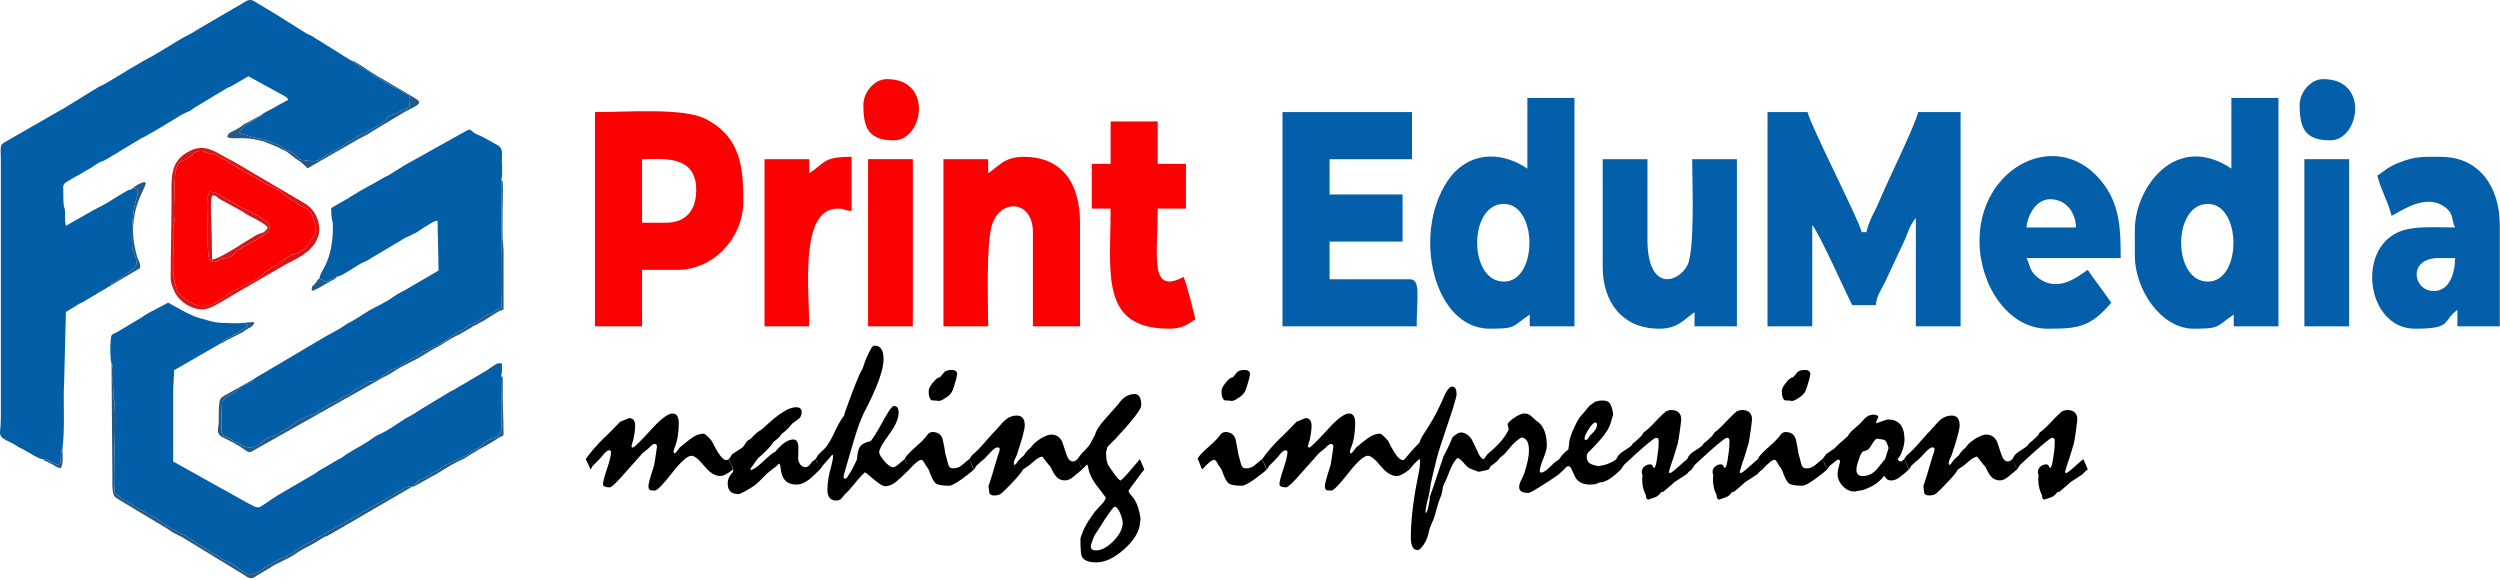
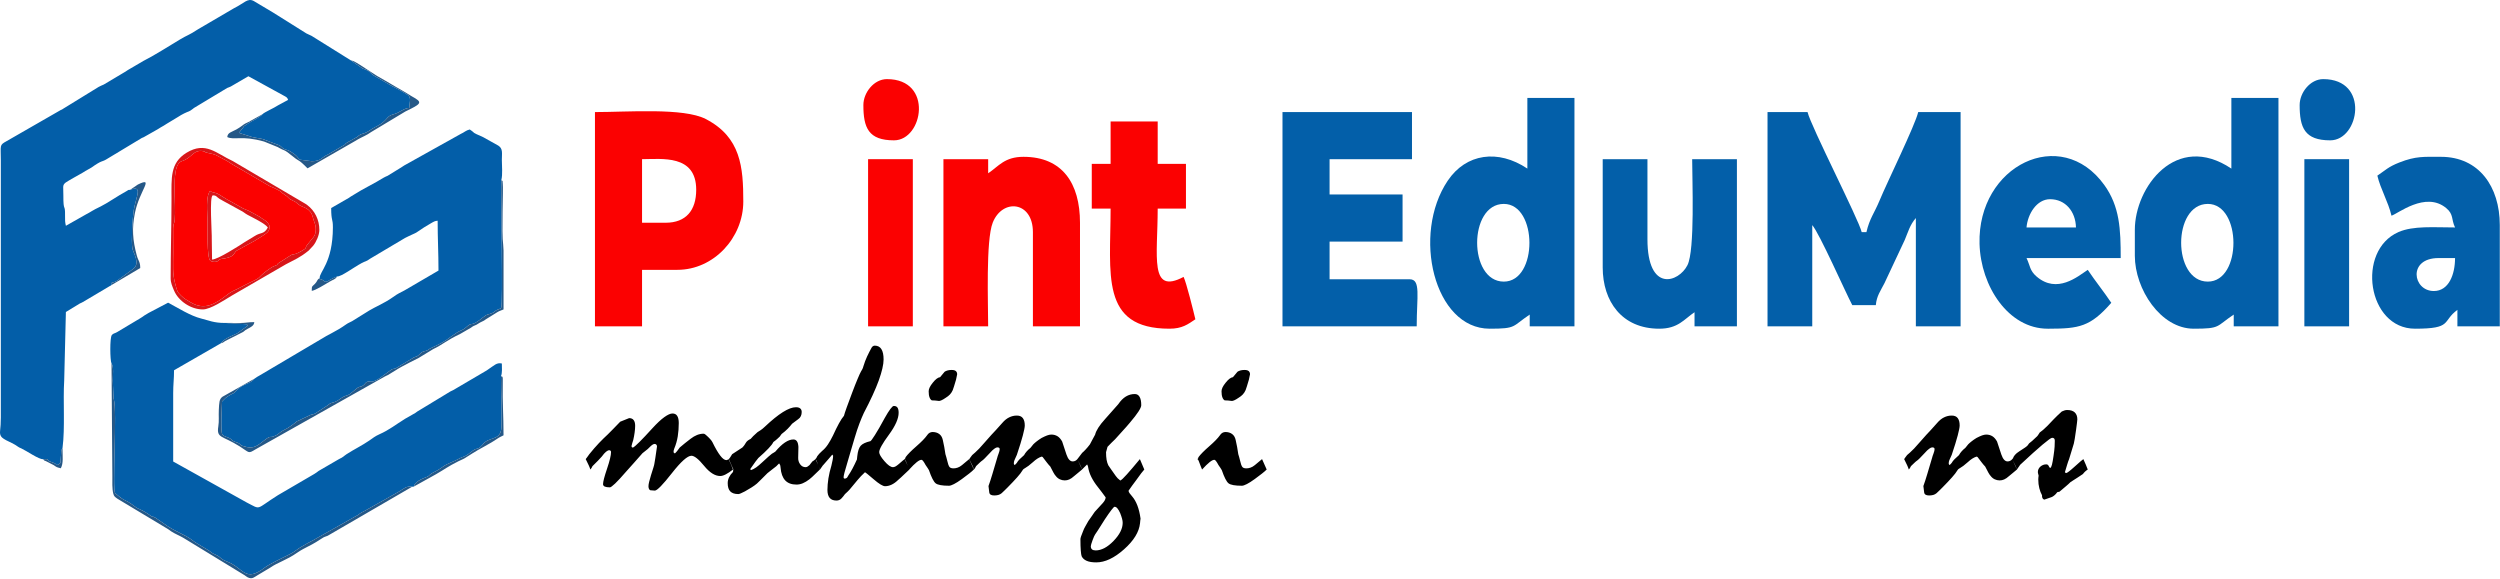
<svg xmlns="http://www.w3.org/2000/svg" width="410" height="95" viewBox="0 0 410 95" fill="none">
  <path fill-rule="evenodd" clip-rule="evenodd" d="M7.065 75.304L7.757 75.301C8.107 75.741 7.878 75.544 8.445 75.77C8.817 75.918 9.145 75.994 9.282 76.273C9.618 76.211 9.593 76.12 9.912 75.929L10.063 73.877C10.139 73.611 10.177 73.608 10.252 73.491C10.69 70.122 10.32 65.78 10.529 62.386L10.806 51.163L12.617 50.064C12.838 49.931 12.816 49.927 13.046 49.8C13.234 49.696 13.462 49.6 13.603 49.526L18.319 46.728L18.333 46.353C19.114 46.247 19.46 45.797 20.123 45.366L21.787 44.134C23.114 43.243 21.823 41.437 21.703 40.731C21.503 39.545 21.739 35.677 21.921 34.542C22.289 32.245 23.513 30.305 21.337 31.134C20.88 31.154 21.164 31.128 20.684 31.384C19.371 32.085 17.49 33.393 16.505 33.86C15.096 34.527 14.892 34.765 14.168 35.125L10.806 37.029C10.661 36.405 10.658 36.163 10.668 35.365C10.697 33.251 10.381 34.938 10.391 32.04L10.364 30.694C10.359 30.002 10.924 29.853 12.078 29.156C12.724 28.766 13.401 28.449 14.012 28.041L14.983 27.489C16.758 26.229 16.668 26.588 17.397 26.161L23.276 22.618C23.459 22.539 23.334 22.614 23.571 22.497L25.517 21.395C25.909 21.186 26.013 21.098 26.383 20.875C26.806 20.619 26.934 20.59 27.335 20.303L29.235 19.155C29.591 18.927 29.802 18.799 30.203 18.599C31.011 18.196 30.953 18.383 31.655 17.833C31.894 17.646 31.668 17.801 31.893 17.656L37.256 14.428C37.458 14.341 37.615 14.307 37.848 14.188L40.735 12.504L46.552 15.694C46.886 15.886 47.131 15.947 47.248 16.383L45.628 17.258C44.888 17.751 43.336 18.405 43.038 18.739C42.654 19.226 41.368 19.812 40.794 20.187C39.483 21.043 40.284 20.466 39.746 21.078L39.182 21.787L40.686 22.26C41.493 22.584 42.242 22.605 43.067 22.797L45.773 23.815C46.109 23.982 46.078 24.057 46.313 24.241C46.812 24.631 47.128 24.513 47.657 24.855C48.944 25.685 48.597 25.645 49.131 26.151C49.137 26.157 49.162 26.18 49.168 26.185L51.131 26.44C52.71 26.426 52.658 25.835 53.805 25.323L56.542 23.731C56.802 23.465 56.58 23.592 56.97 23.355L58.589 22.453C59.447 21.64 59.316 22.325 61.088 21.089L61.798 20.705C63.549 19.823 63.35 19.051 64.426 18.777C65.611 18.475 66.136 17.779 67.119 17.693C67.146 16.939 67.393 16.218 67.091 15.781C66.879 15.476 64.733 14.297 64.319 14.135L61.51 12.515C60.395 11.847 61.039 11.794 59.458 11.227L57.492 9.871L51.099 5.881C50.77 5.703 50.581 5.667 50.25 5.483L44.885 2.119C44.86 2.103 44.826 2.08 44.801 2.065L41.586 0.149C40.592 -0.352 40.09 0.501 38.334 1.373L32.478 4.8C30.906 5.833 30.803 5.699 29.468 6.502C27.788 7.511 25.121 9.205 23.53 9.986L20.996 11.469C20.728 11.629 20.862 11.567 20.665 11.693L17.017 13.865C16.664 14.023 16.507 14.075 16.166 14.261L10.332 17.849C10.02 18.04 10.405 17.854 9.968 18.04L1.082 23.148C-0.147 23.826 0.137 23.764 0.137 26.36V68.483C0.137 69.418 0.08 70.003 0.009 70.729C-0.114 71.993 0.998 72.094 2.469 72.94C2.797 73.128 2.769 73.173 3.139 73.378C3.315 73.475 3.33 73.464 3.521 73.551C4.316 73.912 6.431 75.39 7.065 75.304Z" fill="#035EA8" />
  <path fill-rule="evenodd" clip-rule="evenodd" d="M18.288 59.613C18.692 60.148 18.503 61.53 18.496 62.386L18.628 65.361C18.637 65.394 18.654 65.427 18.663 65.459C19.244 67.41 18.375 80.124 18.889 80.871L19.149 81.096C20.666 82.4 20.336 81.716 22.046 83.018C22.926 83.687 22.984 83.336 24.788 84.637C25.128 84.882 24.99 84.584 25.532 84.934L27.413 86.247C28.941 87.252 30.448 87.752 31.404 88.495C32.037 88.986 32.597 89.295 33.346 89.745C33.483 89.828 33.635 89.919 33.782 90.003C34.716 90.532 34.526 90.619 35.332 90.961C36.368 91.4 35.945 91.601 37.244 92.099C39.997 93.156 40.155 95.64 43.506 93.02C44.075 92.575 46.781 91.25 47.572 90.869C48.266 90.534 48.76 90.04 49.434 89.668C50.133 89.282 50.827 88.847 51.471 88.533L58.371 84.643C59.067 84.324 58.673 84.32 59.854 83.759L65.45 80.614C66.237 80.144 66.628 79.669 67.616 79.811L67.779 79.844C68.178 79.38 67.839 79.597 68.104 79.303C68.717 78.624 69.801 78.317 70.081 78.18C70.425 78.01 70.408 77.895 70.714 77.689C71.104 77.425 71.616 77.29 72.629 76.55C73.398 75.988 74.273 75.785 75.4 75.164C75.849 74.916 76.18 74.915 76.704 74.541C76.831 74.45 77.656 73.802 77.83 73.721C78.188 73.555 78.249 73.641 78.657 73.41L79.113 72.969C80.162 71.468 82.162 72.431 82.24 70.002C82.329 67.281 82.166 64.437 82.166 61.693C82.397 61.095 82.304 60.303 82.304 59.615C81.45 59.416 81.087 59.91 79.831 60.744L74.331 63.974C74.132 64.084 74.061 64.086 73.862 64.198L68.86 67.232C68.457 67.442 68.467 67.486 68.108 67.727L66.431 68.683C64.898 69.631 63.861 70.5 62.193 71.235C61.542 71.522 61.114 71.863 60.571 72.244C59.5 72.995 57.816 73.839 56.848 74.481C56.327 74.827 56.359 74.937 55.587 75.297L52.255 77.231C51.984 77.437 51.782 77.597 51.521 77.744L45.572 81.218C41.826 83.579 42.886 83.64 40.504 82.432L28.403 75.688L28.403 64.464C28.398 63.117 28.542 62.167 28.542 60.723L36.244 56.289C36.73 55.5 38.408 54.938 38.89 54.678L40.562 53.46C40.654 53.293 40.481 53.214 40.458 53.174L36.858 52.964C35.068 52.964 34.259 52.554 33.004 52.243C31.219 51.8 29.163 50.48 27.572 49.638L24.392 51.308C24.178 51.436 23.92 51.581 23.7 51.724C23.372 51.936 23.365 51.997 22.953 52.224L19.134 54.502C18.817 54.688 18.564 54.664 18.337 54.952C17.992 55.389 18.043 59.105 18.288 59.613Z" fill="#035EA8" />
  <path fill-rule="evenodd" clip-rule="evenodd" d="M52.425 45.62C52.507 46.017 52.352 45.658 52.741 45.834C53.416 46.139 53.128 46.315 53.69 46.147C53.762 46.126 54.442 45.637 55.285 45.343C55.972 45.386 57.983 43.86 59.32 43.143C59.959 42.799 60.025 42.925 60.689 42.434L66.427 39.026C66.797 38.823 67.158 38.681 67.551 38.487C68.032 38.25 68.123 38.266 68.548 37.961C68.87 37.73 69.226 37.49 69.543 37.294L70.584 36.671C71.146 36.346 71.3 36.237 71.773 36.197C71.773 39.07 71.912 41.479 71.912 44.373L66.312 47.641C65.498 48.099 65.478 47.995 64.39 48.767C63.039 49.726 61.504 50.348 60.577 50.913L57.757 52.665C57.364 52.884 57.139 52.937 56.767 53.199C54.949 54.478 54.303 54.57 52.143 55.919L42.651 61.531C42.238 61.765 42.077 61.848 41.727 62.109C41.114 62.954 39.965 62.898 38.909 63.898C37.895 64.856 38.966 64.077 37.648 64.83C36.975 65.214 36.932 65.335 36.416 65.85C36.388 66.925 36.157 70.572 36.455 71.254C36.736 71.63 37.399 71.663 37.805 71.957C38.184 72.232 37.992 72.213 38.465 72.424C38.797 72.573 38.989 72.57 39.251 72.754C39.61 73.006 39.346 72.96 39.748 73.114L40.165 73.233C41.893 73.787 42.614 72.674 43.831 71.861C44.29 71.554 44.26 71.719 44.722 71.623L45.288 71.389C45.847 71.082 45.91 70.84 46.617 70.498C47.228 70.201 47.497 70.003 47.99 69.651C48.338 69.403 48.402 69.324 48.688 69.099L50.937 68.044C51.329 67.932 51.48 67.915 51.649 67.836L53.625 66.547C54.458 65.861 54.343 66.214 55.197 65.787C55.707 65.533 55.971 65.195 56.571 64.96C56.878 64.84 57.071 64.82 57.378 64.626L58.59 63.63C59.019 63.333 58.944 63.529 59.379 63.317C59.998 63.014 59.889 62.483 60.672 62.593C61.148 62.66 61.645 62.402 62.186 62.077L64.18 60.627C64.593 60.394 64.546 60.584 65.005 60.343L67.865 58.626C68.374 58.375 68.135 58.643 68.624 58.265C68.853 58.088 68.956 57.9 69.212 57.752C69.614 57.521 69.632 57.647 70.033 57.47C70.364 57.324 70.303 57.255 70.734 57.06C73.36 55.873 73.316 55.579 74.981 54.518C75.544 54.159 75.892 54.177 76.4 53.71C77.706 52.511 76.868 53.943 79.27 52.01C80.057 51.377 79.966 51.684 80.78 51.312C81.179 51.13 81.053 51.069 81.438 50.86C81.803 50.661 81.791 50.778 82.186 50.507C82.529 50.016 82.115 32.189 82.219 29.547C82.46 28.531 82.302 27.288 82.304 26.221C82.306 25.137 82.513 24.394 81.73 23.886L79.241 22.494C77.017 21.507 78.235 22.034 77.039 21.233C76.398 21.382 76.141 21.715 75.556 21.967L66.306 27.127C65.986 27.305 66.01 27.356 65.631 27.561L63.573 28.828C63.254 28.989 63.153 28.981 62.827 29.191C61.622 29.969 59.35 31.068 58.15 31.858L57.545 32.223C57.346 32.353 57.412 32.329 57.216 32.449L54.314 34.119C54.314 36.315 54.6 35.776 54.595 37.303C54.577 43.138 52.352 44.573 52.425 45.62Z" fill="#035EA8" />
  <path fill-rule="evenodd" clip-rule="evenodd" d="M34.445 31.297C34.649 31.527 35.081 31.548 35.455 31.674C36.028 31.868 36.791 32.524 38.095 33.178L39.861 34.178C40.161 34.333 40.505 34.419 40.835 34.592L42.624 35.566C42.816 35.705 42.802 35.726 43.023 35.859C43.422 36.1 44.733 36.802 43.992 37.939C43.715 38.364 42.418 39.056 41.973 39.364C41.949 39.381 41.916 39.406 41.892 39.423L38.756 41.144C38.286 41.589 38.495 42.068 36.869 42.379C36.847 42.383 36.807 42.393 36.785 42.397C36.762 42.401 36.723 42.407 36.7 42.41L36.519 42.425C35.747 42.531 35.973 42.755 35.538 42.904C35.196 43.022 34.658 42.92 34.469 42.738C33.91 42.197 34.049 37.495 34.033 36.336C34.01 34.689 33.713 32.334 34.445 31.297ZM28.41 41.463C28.411 43.513 28.256 44.865 28.764 46.649C29.084 47.777 29.009 47.798 29.698 48.483C30.204 48.986 30.634 49.212 31.335 49.621C33.548 50.91 35.267 49.907 37.233 48.356C37.89 47.837 38.295 47.68 38.996 47.349L40.829 46.408C41.353 46.127 42.061 45.903 42.532 45.477L42.875 45.12C43.158 44.842 44.369 43.865 44.968 43.644C45.85 43.317 45.162 43.483 45.791 43.07L47.491 41.992C48.215 41.464 48.031 42.007 49.435 41.17C50.462 40.558 49.938 40.84 50.326 40.234L50.63 39.849C51.196 39.081 51.649 38.839 51.758 38.008C51.899 36.933 51.518 36.511 51.306 35.65C50.914 34.055 49.671 34.045 49.107 33.639C48.334 33.08 48.807 33.269 47.835 32.81C47.12 32.473 47.519 32.456 46.656 31.921C45.828 31.409 46.611 31.635 44.963 30.839C44.605 30.666 44.397 30.642 44.022 30.406L37.981 26.883C37.581 26.641 37.512 26.541 37.138 26.343C36.79 26.157 36.551 26.048 36.22 25.87C35.328 25.393 35.364 25.339 34.187 25.108C33.215 24.916 33.919 24.858 33.11 24.762C31.871 24.615 31.55 25.598 30.355 26.214C29.906 26.446 29.725 26.398 29.423 26.678C28.085 27.92 28.903 33.517 28.658 36.056C28.592 36.735 28.426 36.602 28.4 37.437L28.41 41.463Z" fill="#FB0100" />
  <path fill-rule="evenodd" clip-rule="evenodd" d="M28.41 41.463L28.4 37.437C28.426 36.602 28.592 36.735 28.658 36.056C28.903 33.517 28.085 27.92 29.423 26.678C29.725 26.398 29.906 26.446 30.355 26.214C31.55 25.598 31.871 24.615 33.11 24.762C33.919 24.858 33.215 24.916 34.187 25.108C35.364 25.339 35.328 25.393 36.22 25.87C36.551 26.048 36.79 26.157 37.138 26.343C37.512 26.541 37.581 26.641 37.981 26.883L44.022 30.406C44.397 30.642 44.605 30.666 44.963 30.839C46.611 31.635 45.828 31.409 46.656 31.921C47.519 32.456 47.12 32.473 47.835 32.81C48.807 33.269 48.334 33.08 49.107 33.639C49.671 34.045 50.914 34.055 51.306 35.65C51.518 36.511 51.899 36.933 51.758 38.008C51.649 38.839 51.196 39.081 50.63 39.849L50.326 40.234C49.938 40.84 50.462 40.558 49.435 41.17C48.031 42.007 48.215 41.464 47.491 41.992L45.791 43.07C45.162 43.483 45.85 43.317 44.968 43.644C44.369 43.865 43.158 44.842 42.875 45.12L42.532 45.477C42.061 45.903 41.353 46.127 40.829 46.408L38.996 47.349C38.295 47.68 37.89 47.837 37.233 48.356C35.267 49.907 33.548 50.91 31.335 49.621C30.634 49.212 30.204 48.986 29.698 48.483C29.009 47.798 29.084 47.777 28.764 46.649C28.256 44.865 28.411 43.513 28.41 41.463ZM27.988 45.62C27.988 46.424 28.272 46.974 28.517 47.585C29.243 49.392 31.336 50.747 33.253 50.747C34.521 50.747 36.797 49.211 37.951 48.517L46.903 43.335C48.335 42.566 49.138 42.296 50.62 41.094L51.357 40.307C51.85 39.713 52.375 38.539 52.375 37.722C52.375 36.032 51.631 34.559 50.38 33.62C50.16 33.454 50.02 33.386 49.785 33.244L38.184 26.418C35.477 25.176 33.721 23.121 30.571 25.063C27.862 26.734 28.127 29.223 28.127 32.595C28.127 36.964 27.988 41.131 27.988 45.62Z" fill="#D71619" />
  <path fill-rule="evenodd" clip-rule="evenodd" d="M18.288 59.613L18.427 78.043C18.427 79.047 18.371 80.128 18.576 80.943C18.7 81.438 18.881 81.512 19.254 81.789L27.045 86.469C27.257 86.605 27.373 86.657 27.564 86.78C27.797 86.929 27.802 86.966 28.049 87.128C28.719 87.569 29.368 87.801 30.037 88.188L40.104 94.333C40.383 94.507 40.369 94.555 40.601 94.674C41.375 95.07 41.719 94.621 42.216 94.35L44.298 93.107C45.634 92.178 46.961 91.89 48.753 90.634C49.008 90.455 49.4 90.21 49.697 90.053C51.095 89.313 51.279 89.284 52.706 88.351C53.234 88.005 53.156 88.093 53.743 87.864L67.616 79.811C66.628 79.669 66.238 80.144 65.45 80.614L59.854 83.759C58.673 84.32 59.068 84.324 58.371 84.643L51.471 88.533C50.827 88.847 50.133 89.282 49.434 89.668C48.76 90.04 48.266 90.534 47.572 90.869C46.781 91.251 44.075 92.575 43.506 93.02C40.155 95.64 39.997 93.156 37.244 92.099C35.945 91.601 36.368 91.4 35.332 90.961C34.526 90.619 34.716 90.532 33.782 90.003C33.635 89.919 33.483 89.828 33.346 89.745C32.597 89.295 32.037 88.986 31.404 88.495C30.448 87.752 28.941 87.252 27.414 86.247L25.532 84.934C24.991 84.584 25.128 84.882 24.788 84.637C22.984 83.337 22.926 83.687 22.046 83.018C20.336 81.716 20.666 82.4 19.149 81.096L18.889 80.871C18.376 80.124 19.244 67.41 18.663 65.459C18.654 65.427 18.637 65.394 18.628 65.361L18.496 62.386C18.503 61.53 18.692 60.148 18.288 59.613Z" fill="#255887" />
  <path fill-rule="evenodd" clip-rule="evenodd" d="M41.727 62.109L36.487 65.066C35.934 65.467 35.949 66.039 35.885 67.235C35.835 68.176 35.95 69.018 35.804 69.929C35.486 71.916 36.422 71.382 39.326 73.218C40.966 74.255 40.657 74.448 41.919 73.686L63.103 61.752C63.32 61.629 63.389 61.622 63.571 61.528L64.866 60.744C65.751 60.127 68.606 58.741 68.651 58.709L71.063 57.241C72.609 56.515 73.142 55.869 75.499 54.75L77.255 53.735C77.466 53.586 77.436 53.58 77.674 53.461L78.157 53.25C78.496 53.063 78.548 52.967 79.038 52.746C79.62 52.483 79.411 52.512 79.904 52.226L81.614 51.165C81.954 50.958 82.233 50.914 82.581 50.747V50.659V41.097C82.567 40.643 82.549 40.305 82.523 40.136C82.236 38.241 82.57 30.943 82.451 30.096C82.358 29.434 82.573 29.837 82.219 29.547C82.115 32.189 82.529 50.016 82.186 50.507C81.792 50.778 81.803 50.661 81.438 50.86C81.053 51.069 81.179 51.13 80.78 51.312C79.966 51.684 80.057 51.377 79.27 52.01C76.868 53.943 77.706 52.511 76.4 53.71C75.892 54.177 75.544 54.159 74.981 54.518C73.316 55.579 73.36 55.873 70.734 57.06C70.303 57.255 70.364 57.324 70.033 57.47C69.632 57.647 69.614 57.521 69.212 57.752C68.956 57.9 68.853 58.089 68.624 58.265C68.135 58.643 68.375 58.375 67.865 58.626L65.005 60.343C64.546 60.584 64.593 60.394 64.18 60.628L62.186 62.077C61.645 62.402 61.148 62.66 60.672 62.593C59.889 62.483 59.998 63.014 59.379 63.317C58.944 63.529 59.019 63.333 58.59 63.63L57.378 64.626C57.071 64.821 56.878 64.84 56.571 64.96C55.971 65.195 55.707 65.533 55.197 65.787C54.343 66.214 54.458 65.862 53.625 66.547L51.649 67.836C51.48 67.915 51.329 67.932 50.937 68.044L48.688 69.099C48.402 69.324 48.338 69.403 47.99 69.652C47.497 70.003 47.228 70.201 46.617 70.498C45.91 70.84 45.847 71.082 45.288 71.389L44.722 71.623C44.26 71.719 44.29 71.554 43.831 71.861C42.614 72.674 41.893 73.787 40.165 73.233L39.748 73.114C39.346 72.96 39.611 73.006 39.252 72.755C38.989 72.57 38.797 72.573 38.465 72.424C37.992 72.213 38.184 72.232 37.805 71.957C37.399 71.663 36.736 71.63 36.455 71.254C36.157 70.572 36.388 66.925 36.416 65.85C36.932 65.335 36.975 65.214 37.648 64.83C38.966 64.077 37.895 64.856 38.909 63.898C39.965 62.898 41.114 62.954 41.727 62.109Z" fill="#255887" />
  <path fill-rule="evenodd" clip-rule="evenodd" d="M43.039 18.739L41.107 19.809C40.791 20.014 41.093 19.847 40.751 20.007C39.712 20.492 40.142 20.345 39.298 20.902L38.775 21.225C37.94 21.687 37.334 21.733 37.272 22.48C38.414 23.029 39.629 22.166 43.322 23.219L45.588 24.14C45.614 24.155 45.648 24.178 45.674 24.193C45.699 24.209 45.732 24.232 45.758 24.247C46.614 24.748 46.535 24.416 47.909 25.56C48.118 25.734 48.307 25.886 48.532 26.046C48.804 26.238 48.969 26.298 49.209 26.477C49.674 26.825 50.033 27.226 50.435 27.607L58.447 23.01C58.715 22.86 58.475 22.987 58.705 22.852C59.256 22.527 60.154 22.188 60.849 21.67L66.474 18.289C69.188 16.968 69.39 16.814 67.52 15.787C66.92 15.457 66.73 15.268 66.141 14.949C65.642 14.679 65.207 14.425 64.734 14.139L63.252 13.266C62.723 12.951 62.381 12.756 61.843 12.458L59.071 10.658C58.56 10.353 58.093 10.007 57.492 9.871L59.458 11.227C61.039 11.794 60.395 11.847 61.51 12.515L64.319 14.135C64.733 14.297 66.88 15.476 67.091 15.781C67.393 16.218 67.146 16.939 67.119 17.693C66.136 17.779 65.612 18.475 64.426 18.777C63.351 19.051 63.549 19.823 61.798 20.705L61.089 21.089C59.316 22.326 59.447 21.64 58.589 22.453L56.97 23.355C56.58 23.592 56.802 23.465 56.542 23.731L53.805 25.323C52.658 25.835 52.711 26.426 51.131 26.44L49.168 26.185C49.162 26.18 49.137 26.157 49.131 26.151C48.598 25.645 48.944 25.685 47.657 24.855C47.129 24.513 46.812 24.631 46.314 24.241C46.078 24.057 46.109 23.982 45.773 23.815L43.067 22.798C42.242 22.605 41.493 22.584 40.686 22.26L39.182 21.787L39.746 21.078C40.284 20.466 39.484 21.043 40.794 20.187C41.368 19.812 42.654 19.226 43.039 18.739Z" fill="#255887" />
  <path fill-rule="evenodd" clip-rule="evenodd" d="M34.777 42.572L34.73 39.217C34.783 38.331 34.294 32.041 34.916 32.041C35.514 32.041 35.487 32.292 36.005 32.614C36.246 32.764 36.265 32.74 36.535 32.915L39.488 34.535C39.969 34.762 40.106 34.965 40.594 35.23C41.353 35.642 43.484 36.651 43.922 37.306C43.298 38.485 42.773 38.041 41.741 38.727L40.104 39.723C39.238 40.292 35.734 42.55 34.777 42.572ZM34.445 31.297C33.713 32.334 34.01 34.689 34.033 36.336C34.049 37.495 33.91 42.197 34.469 42.738C34.658 42.92 35.196 43.022 35.538 42.904C35.973 42.755 35.747 42.531 36.519 42.425L36.7 42.41C36.723 42.407 36.762 42.401 36.785 42.397C36.807 42.393 36.846 42.383 36.868 42.379C38.495 42.068 38.286 41.589 38.756 41.144L41.892 39.423C41.916 39.406 41.949 39.381 41.973 39.364C42.418 39.056 43.715 38.364 43.992 37.939C44.733 36.802 43.421 36.1 43.023 35.859C42.802 35.726 42.816 35.705 42.624 35.566L40.835 34.592C40.505 34.419 40.161 34.333 39.861 34.178L38.095 33.178C36.791 32.524 36.028 31.868 35.455 31.674C35.081 31.548 34.649 31.527 34.445 31.297Z" fill="#D71619" />
  <path fill-rule="evenodd" clip-rule="evenodd" d="M67.779 79.845L71.505 77.775C73.027 76.898 73.425 76.524 75.19 75.641C75.528 75.472 75.809 75.375 76.133 75.198L77.495 74.342C78.626 73.603 80.287 72.835 81.591 71.926C81.921 71.695 82.236 71.575 82.581 71.392C82.581 68.15 82.39 66.009 82.453 62.797C82.478 61.483 82.431 61.869 82.166 61.693C82.166 64.437 82.329 67.281 82.241 70.002C82.162 72.431 80.162 71.468 79.114 72.969L78.658 73.41C78.249 73.641 78.188 73.555 77.83 73.721C77.656 73.802 76.831 74.45 76.704 74.541C76.18 74.915 75.849 74.916 75.4 75.164C74.273 75.785 73.398 75.988 72.629 76.55C71.616 77.29 71.104 77.425 70.714 77.689C70.408 77.895 70.425 78.01 70.081 78.18C69.802 78.317 68.717 78.625 68.104 79.303C67.839 79.597 68.178 79.38 67.779 79.845Z" fill="#255887" />
  <path fill-rule="evenodd" clip-rule="evenodd" d="M21.337 31.134C23.513 30.305 22.289 32.245 21.921 34.542C21.739 35.677 21.503 39.545 21.703 40.731C21.823 41.438 23.114 43.243 21.787 44.134L20.123 45.366C19.46 45.797 19.115 46.247 18.333 46.353L18.319 46.728L23 43.957C23 42.889 22.679 42.823 22.431 41.892C21.759 39.367 21.609 37.503 22.131 34.914C22.884 31.176 25.39 28.917 22.608 30.264L21.337 31.134Z" fill="#255887" />
  <path fill-rule="evenodd" clip-rule="evenodd" d="M52.425 45.62C51.915 45.92 52.111 46.074 51.646 46.554C51.185 47.032 51.127 46.821 51.127 47.699C51.692 47.651 53.309 46.639 53.97 46.24C54.722 45.786 54.946 45.881 55.285 45.343C54.442 45.637 53.762 46.126 53.69 46.147C53.128 46.315 53.416 46.139 52.741 45.834C52.352 45.658 52.507 46.017 52.425 45.62Z" fill="#255887" />
  <path fill-rule="evenodd" clip-rule="evenodd" d="M36.858 52.964L40.458 53.174C40.481 53.214 40.654 53.293 40.562 53.461L38.89 54.678C38.409 54.938 36.73 55.5 36.244 56.289C36.65 56.199 36.576 56.135 36.925 55.93L39.586 54.585C40.109 54.368 39.956 54.27 40.597 53.933C41.235 53.599 41.658 53.391 41.706 52.825C40.74 52.825 40.309 52.962 39.494 52.969C38.619 52.976 37.734 52.964 36.858 52.964Z" fill="#255887" />
  <path fill-rule="evenodd" clip-rule="evenodd" d="M7.065 75.304C7.415 75.725 7.148 75.383 7.998 75.864L8.818 76.287C9.296 76.616 9.266 76.631 9.974 76.796C10.426 75.944 10.252 74.871 10.252 73.491C10.177 73.608 10.139 73.611 10.063 73.877L9.912 75.929C9.593 76.12 9.618 76.211 9.282 76.273C9.145 75.994 8.817 75.918 8.445 75.77C7.878 75.544 8.107 75.741 7.757 75.301L7.065 75.304Z" fill="#255887" />
  <path fill-rule="evenodd" clip-rule="evenodd" d="M289.874 53.52H297.21V36.916C298.401 38.286 302.624 47.87 303.775 50.045H307.636C307.761 48.544 308.419 47.685 309.052 46.442L312.382 39.345C312.94 38.034 313.21 36.899 314.201 35.758V53.52H321.538V18.381H314.587C314.089 20.52 309.463 29.945 308.246 32.892C307.404 34.93 306.622 35.8 306.092 38.075H305.319C304.834 35.99 296.978 20.694 296.438 18.381H289.874V53.52Z" fill="#035FA9" />
  <path fill-rule="evenodd" clip-rule="evenodd" d="M362.083 46.184C356.251 46.184 356.251 33.441 362.083 33.441C367.652 33.441 367.715 46.184 362.083 46.184ZM365.944 27.649C356.865 21.569 350.113 30.718 350.113 37.688V41.936C350.113 47.428 354.354 53.907 359.766 53.907C364.215 53.907 363.388 53.561 366.331 51.59V53.52H373.667V16.064H365.944V27.649Z" fill="#035FA9" />
  <path fill-rule="evenodd" clip-rule="evenodd" d="M246.625 46.184C240.794 46.184 240.794 33.441 246.625 33.441C252.194 33.441 252.257 46.184 246.625 46.184ZM250.487 27.649C245.689 24.436 240.438 25.152 237.422 29.643C231.508 38.447 235.191 53.907 244.309 53.907C248.758 53.907 247.93 53.561 250.873 51.59V53.52H258.21V16.064H250.487V27.649Z" fill="#035FA9" />
  <path fill-rule="evenodd" clip-rule="evenodd" d="M210.328 53.52H232.339C232.339 48.607 233.054 45.798 231.18 45.798H218.051V39.619H230.021V31.896H218.051V26.104H231.566V18.381H210.328V53.52Z" fill="#035FA9" />
  <path fill-rule="evenodd" clip-rule="evenodd" d="M109.158 36.53H105.296V26.104C108.488 26.104 114.178 25.277 114.178 31.124C114.178 34.48 112.519 36.53 109.158 36.53ZM97.573 53.52H105.296V44.253H111.088C117.061 44.253 121.9 38.985 121.9 33.055C121.9 27.427 121.508 22.497 115.743 19.519C112.1 17.637 102.926 18.381 97.573 18.381V53.52Z" fill="#FB0101" />
  <path fill-rule="evenodd" clip-rule="evenodd" d="M162.059 28.421V26.104H154.723V53.52H162.059C162.059 49.87 161.661 39.406 162.81 36.509C164.401 32.5 169.397 32.983 169.397 38.075V53.52H177.119V36.53C177.119 30.044 174.206 25.718 167.852 25.718C164.741 25.718 163.785 27.266 162.059 28.421Z" fill="#FB0101" />
  <path fill-rule="evenodd" clip-rule="evenodd" d="M262.844 43.867C262.844 49.401 265.974 53.907 272.111 53.907C275.223 53.907 276.178 52.359 277.903 51.203V53.52H284.854V26.104H277.517C277.517 29.549 277.984 41.012 276.746 43.481C275.317 46.329 270.181 48.045 270.181 39.233V26.104H262.844V43.867Z" fill="#035FA9" />
  <path fill-rule="evenodd" clip-rule="evenodd" d="M399.153 47.728C395.68 47.728 394.83 42.322 399.925 42.322H402.628C402.628 45.017 401.601 47.728 399.153 47.728ZM389.886 28.807C390.389 30.97 391.669 33.082 392.202 35.372C393.182 35.11 397.781 31.305 401.174 34.123C402.438 35.172 401.972 35.934 402.628 37.302C399.149 37.302 395.789 36.992 393.347 38.061C386.388 41.106 388.25 53.907 396.064 53.907C402.279 53.907 400.432 52.71 403.014 50.818V53.52H409.965V36.916C409.965 30.613 406.549 25.718 400.311 25.718C397.514 25.718 396.209 25.583 393.511 26.641C391.64 27.374 391.236 27.903 389.886 28.807Z" fill="#035FA9" />
  <path fill-rule="evenodd" clip-rule="evenodd" d="M336.211 32.669C338.736 32.669 340.401 34.7 340.459 37.302H332.35C332.534 35.091 334.025 32.669 336.211 32.669ZM335.825 53.907H336.06C340.935 53.898 342.826 53.599 346.251 49.659C344.99 47.775 343.651 46.137 342.389 44.253C340.757 45.346 337.347 48.257 333.976 45.33C332.86 44.361 332.956 43.586 332.35 42.322H347.796C347.796 37.591 347.645 33.87 345.105 30.34C337.995 20.461 324.298 27.134 324.644 39.984C324.832 46.961 329.387 53.907 335.825 53.907Z" fill="#035FA9" />
  <path fill-rule="evenodd" clip-rule="evenodd" d="M182.139 26.877H179.05V34.213H182.139C182.139 44.916 180.349 53.907 191.793 53.907C193.883 53.907 194.811 53.186 196.04 52.362C195.741 51.077 194.566 46.362 194.11 45.411C188.452 48.405 189.862 42.069 189.862 34.213H194.496V26.877H189.862V19.925H182.139V26.877Z" fill="#FB0101" />
-   <path fill-rule="evenodd" clip-rule="evenodd" d="M132.713 28.421V26.104H125.376V53.52H132.713C132.713 47.629 131.088 34.213 137.347 34.213C138.801 34.213 138.077 34.467 139.663 34.599V25.718C135.056 25.718 135.487 26.564 132.713 28.421Z" fill="#FB0101" />
  <path fill-rule="evenodd" clip-rule="evenodd" d="M142.366 53.52H149.703V26.104H142.366V53.52Z" fill="#FB0101" />
  <path fill-rule="evenodd" clip-rule="evenodd" d="M377.916 53.52H385.252V26.104H377.916V53.52Z" fill="#035FA9" />
  <path fill-rule="evenodd" clip-rule="evenodd" d="M377.143 17.222C377.143 20.949 377.962 23.015 382.163 23.015C386.935 23.015 388.677 12.975 381.004 12.975C378.868 12.975 377.143 15.201 377.143 17.222Z" fill="#035FA9" />
  <path fill-rule="evenodd" clip-rule="evenodd" d="M141.594 17.222C141.594 20.949 142.413 23.015 146.614 23.015C151.386 23.015 153.128 12.975 145.456 12.975C143.319 12.975 141.594 15.201 141.594 17.222Z" fill="#FB0101" />
  <path d="M96.057 75.293C96.133 75.204 96.216 75.091 96.317 74.951C96.418 74.812 96.526 74.654 96.652 74.483C97.197 73.806 97.722 73.198 98.234 72.66C98.747 72.128 99.235 71.647 99.69 71.23C99.925 71.008 100.209 70.723 100.545 70.369C100.881 70.02 101.266 69.616 101.716 69.16C102.159 68.989 102.646 68.793 103.178 68.571C103.513 68.571 103.76 68.679 103.919 68.894C104.083 69.109 104.165 69.419 104.165 69.831C104.165 70.172 104.134 70.546 104.077 70.951C104.026 71.35 103.944 71.761 103.849 72.179C103.735 72.508 103.64 72.831 103.57 73.141C103.57 73.223 103.589 73.293 103.628 73.337C103.659 73.375 103.722 73.401 103.811 73.401C103.995 73.312 104.355 73.002 104.887 72.47C105.419 71.939 106.121 71.198 106.988 70.242C107.735 69.426 108.381 68.818 108.944 68.413C109.501 68.014 109.944 67.812 110.28 67.812C110.64 67.812 110.9 67.944 111.065 68.21C111.236 68.476 111.318 68.868 111.318 69.388C111.318 70.141 111.261 70.863 111.153 71.559C111.039 72.261 110.849 72.926 110.577 73.571C110.527 73.692 110.495 73.799 110.482 73.888C110.47 73.971 110.463 74.052 110.463 74.129C110.463 74.211 110.539 74.293 110.685 74.369C110.786 74.28 110.9 74.16 111.033 73.996C111.16 73.838 111.312 73.635 111.483 73.388C111.767 73.154 112.052 72.92 112.337 72.679C112.622 72.445 112.932 72.204 113.261 71.957C113.609 71.685 113.964 71.483 114.318 71.337C114.679 71.198 115.027 71.128 115.375 71.128C115.439 71.128 115.502 71.147 115.559 71.179C115.622 71.217 115.685 71.261 115.748 71.312C116.033 71.559 116.267 71.787 116.451 71.989C116.635 72.192 116.768 72.369 116.837 72.515C117.318 73.502 117.749 74.243 118.128 74.73C118.502 75.217 118.837 75.458 119.116 75.458C119.179 75.458 119.243 75.445 119.306 75.413C119.369 75.382 119.426 75.344 119.489 75.293C119.774 75.901 120.015 76.471 120.211 77.002C119.768 77.35 119.369 77.616 119.027 77.793C118.679 77.977 118.375 78.066 118.116 78.066C117.268 78.066 116.388 77.515 115.476 76.401C114.571 75.293 113.875 74.743 113.394 74.743C112.755 74.743 111.685 75.692 110.191 77.597C108.697 79.502 107.767 80.458 107.393 80.458C107.21 80.458 106.957 80.439 106.647 80.401C106.552 80.363 106.476 80.281 106.425 80.161C106.374 80.04 106.349 79.901 106.349 79.743C106.349 79.553 106.387 79.312 106.463 79.009C106.539 78.705 106.634 78.35 106.761 77.939C106.925 77.42 107.052 77.008 107.153 76.698C107.248 76.388 107.305 76.173 107.317 76.053C107.356 75.888 107.406 75.572 107.476 75.103C107.545 74.635 107.634 74.008 107.748 73.23C107.748 73.097 107.71 72.989 107.634 72.92C107.558 72.844 107.476 72.806 107.375 72.806C107.286 72.806 107.191 72.831 107.084 72.888C106.982 72.945 106.862 73.034 106.723 73.16C106.577 73.319 106.412 73.477 106.229 73.641C106.052 73.799 105.76 74.027 105.368 74.325C104.931 74.819 104.488 75.325 104.033 75.838C103.583 76.35 103.121 76.869 102.646 77.388C101.906 78.249 101.311 78.888 100.874 79.306C100.431 79.718 100.153 79.926 100.026 79.926C99.659 79.926 99.38 79.882 99.184 79.8C98.994 79.711 98.899 79.578 98.899 79.407C98.899 79.002 99.121 78.154 99.557 76.863C99.994 75.572 100.209 74.667 100.209 74.135C100.209 74.046 100.184 73.977 100.127 73.92C100.07 73.863 100.001 73.838 99.918 73.838C99.766 73.838 99.596 73.92 99.393 74.084C99.184 74.249 98.956 74.515 98.697 74.869C98.526 75.065 98.317 75.293 98.07 75.547C97.823 75.806 97.526 76.11 97.165 76.451C97.133 76.547 97.082 76.641 97.019 76.736C96.956 76.825 96.893 76.914 96.817 77.002C96.766 76.819 96.678 76.584 96.551 76.312C96.424 76.04 96.26 75.705 96.057 75.293ZM120.072 74.489L121.755 73.388C121.819 73.325 121.888 73.243 121.977 73.135C122.066 73.034 122.16 72.882 122.275 72.686C122.363 72.521 122.477 72.388 122.616 72.274C122.756 72.167 122.92 72.065 123.11 71.976C123.205 71.856 123.351 71.698 123.534 71.515C123.718 71.331 123.952 71.116 124.237 70.869C124.376 70.793 124.547 70.685 124.756 70.54C124.964 70.4 125.192 70.211 125.439 69.976C126.566 68.913 127.547 68.116 128.395 67.584C129.243 67.052 129.952 66.786 130.535 66.786C130.857 66.786 131.091 66.856 131.243 66.989C131.402 67.128 131.478 67.318 131.478 67.565C131.478 67.824 131.434 68.052 131.338 68.248C131.243 68.451 131.104 68.616 130.902 68.748C130.598 68.976 130.262 69.223 129.902 69.495C129.705 69.755 129.465 70.027 129.18 70.318C128.895 70.609 128.566 70.894 128.18 71.179C128.06 71.343 127.952 71.483 127.87 71.609C127.807 71.666 127.686 71.78 127.515 71.939C127.344 72.103 127.117 72.287 126.832 72.495C126.705 72.768 126.439 73.122 126.022 73.552C125.61 73.989 125.059 74.508 124.37 75.11C124.281 75.198 124.129 75.395 123.901 75.705C123.68 76.015 123.388 76.42 123.034 76.933L123.161 77.097C123.433 77.008 123.718 76.863 124.015 76.654C124.312 76.439 124.642 76.16 125.003 75.819C125.42 75.432 125.762 75.122 126.028 74.882C126.294 74.641 126.483 74.483 126.598 74.407C126.68 74.356 126.768 74.306 126.851 74.261C126.939 74.211 127.041 74.147 127.148 74.071C127.718 73.394 128.25 72.888 128.737 72.565C129.231 72.236 129.686 72.071 130.111 72.071C130.37 72.071 130.566 72.173 130.699 72.375C130.838 72.578 130.914 72.888 130.94 73.293C130.914 73.913 130.902 74.508 130.902 75.072C130.889 75.471 130.997 75.825 131.224 76.141C131.452 76.458 131.75 76.616 132.117 76.616C132.231 76.616 132.338 76.584 132.44 76.521C132.547 76.458 132.655 76.375 132.763 76.274C132.851 76.16 132.934 76.053 133.01 75.951C133.092 75.85 133.174 75.755 133.256 75.654C133.307 75.629 133.377 75.584 133.471 75.521C133.56 75.458 133.649 75.382 133.738 75.293C133.914 75.667 134.066 75.99 134.187 76.268C134.307 76.547 134.396 76.793 134.459 77.002C134.174 77.262 133.896 77.534 133.617 77.812C133.338 78.097 133.047 78.363 132.737 78.61C132.364 78.895 132.01 79.11 131.661 79.255C131.319 79.401 130.971 79.471 130.623 79.471C129.826 79.471 129.205 79.243 128.775 78.787C128.345 78.325 128.091 77.635 128.015 76.705C128.015 76.597 127.996 76.483 127.971 76.363C127.939 76.249 127.87 76.129 127.775 76.002C127.711 76.066 127.642 76.129 127.572 76.198C127.496 76.268 127.408 76.356 127.313 76.464C127.148 76.591 126.946 76.743 126.705 76.933C126.465 77.116 126.186 77.338 125.863 77.597C125.427 78.04 125.066 78.407 124.768 78.692C124.471 78.977 124.256 79.18 124.135 79.306C123.888 79.515 123.597 79.724 123.268 79.933C122.945 80.142 122.572 80.357 122.167 80.585C121.907 80.718 121.686 80.825 121.496 80.907C121.312 80.99 121.173 81.028 121.091 81.028C120.496 81.028 120.053 80.882 119.768 80.591C119.483 80.3 119.344 79.85 119.344 79.237C119.344 78.901 119.42 78.585 119.565 78.281C119.711 77.977 119.926 77.679 120.217 77.395C120.243 77.23 120.255 77.103 120.255 77.002C120.255 76.939 120.243 76.875 120.211 76.812C120.179 76.743 120.135 76.667 120.091 76.584C120.015 76.407 119.932 76.211 119.838 75.996C119.749 75.774 119.648 75.54 119.534 75.293C119.584 75.243 119.654 75.147 119.749 75.008C119.838 74.869 119.945 74.692 120.072 74.489ZM133.718 75.293C133.769 75.255 133.82 75.204 133.87 75.135C133.914 75.072 133.971 74.964 134.035 74.812C134.111 74.692 134.218 74.559 134.351 74.42C134.49 74.274 134.649 74.116 134.839 73.945C135.187 73.667 135.497 73.312 135.782 72.888C136.06 72.464 136.339 71.976 136.611 71.419C136.966 70.641 137.294 69.976 137.592 69.432C137.89 68.888 138.162 68.476 138.409 68.191C138.478 67.907 138.63 67.457 138.852 66.837C139.073 66.216 139.371 65.413 139.744 64.425C140.098 63.482 140.402 62.716 140.649 62.134C140.896 61.545 141.08 61.14 141.206 60.919C141.257 60.83 141.32 60.716 141.402 60.583C141.478 60.444 141.548 60.28 141.593 60.083C141.77 59.501 141.972 58.957 142.206 58.457C142.441 57.957 142.681 57.482 142.928 57.039C142.991 56.925 143.067 56.836 143.162 56.779C143.251 56.716 143.352 56.684 143.447 56.684C143.941 56.684 144.308 56.874 144.548 57.26C144.789 57.64 144.909 58.203 144.909 58.95C144.909 59.779 144.643 60.925 144.118 62.393C143.586 63.856 142.77 65.634 141.668 67.729C141.447 68.198 141.206 68.774 140.947 69.451C140.687 70.135 140.428 70.913 140.168 71.793C139.959 72.47 139.75 73.167 139.554 73.869C139.358 74.578 139.155 75.268 138.946 75.945C138.744 76.603 138.598 77.123 138.497 77.496C138.402 77.876 138.352 78.123 138.352 78.249C138.352 78.338 138.364 78.401 138.396 78.433C138.428 78.471 138.472 78.49 138.535 78.49C138.662 78.49 138.769 78.451 138.858 78.382C138.953 78.306 139.022 78.199 139.073 78.066C139.32 77.705 139.567 77.299 139.807 76.85C140.048 76.395 140.289 75.901 140.535 75.356L140.592 74.819C140.681 74.002 140.865 73.432 141.149 73.109C141.434 72.787 141.966 72.534 142.745 72.35C142.839 72.312 143.093 71.976 143.491 71.343C143.897 70.717 144.428 69.78 145.099 68.546C145.466 67.888 145.776 67.394 146.023 67.071C146.27 66.742 146.453 66.577 146.58 66.577C146.865 66.577 147.068 66.666 147.194 66.856C147.314 67.04 147.377 67.318 147.377 67.691C147.377 68.641 146.846 69.843 145.782 71.293C144.719 72.736 144.188 73.692 144.188 74.147C144.188 74.471 144.472 74.964 145.042 75.622C145.612 76.287 146.08 76.616 146.447 76.616C146.574 76.616 146.707 76.578 146.865 76.496C147.017 76.414 147.194 76.281 147.403 76.103C147.561 75.977 147.719 75.844 147.871 75.698C148.023 75.553 148.194 75.42 148.378 75.293L149.137 77.002C148.814 77.287 148.511 77.578 148.22 77.863C147.928 78.148 147.624 78.433 147.301 78.705C146.947 79.053 146.586 79.312 146.225 79.483C145.871 79.648 145.51 79.737 145.149 79.737C144.782 79.737 144.156 79.357 143.27 78.591C142.39 77.831 141.915 77.451 141.852 77.451C141.396 77.87 140.997 78.293 140.649 78.711C140.428 78.983 140.206 79.249 139.991 79.502C139.776 79.755 139.554 80.022 139.333 80.294C139.269 80.376 139.174 80.483 139.035 80.604C138.902 80.73 138.744 80.87 138.573 81.034C138.402 81.281 138.206 81.522 137.991 81.749C137.776 81.977 137.503 82.091 137.187 82.091C136.687 82.091 136.32 81.946 136.073 81.661C135.826 81.376 135.699 80.939 135.699 80.357C135.699 79.762 135.757 79.129 135.858 78.458C135.966 77.787 136.13 77.085 136.351 76.356C136.434 76.008 136.503 75.698 136.554 75.432C136.605 75.167 136.63 74.939 136.63 74.743L136.497 74.553C136.339 74.755 136.136 74.99 135.89 75.262C135.636 75.534 135.351 75.863 135.016 76.262C134.965 76.299 134.915 76.363 134.858 76.458C134.801 76.547 134.674 76.73 134.478 77.002C134.414 76.844 134.339 76.647 134.244 76.426C134.149 76.205 134.047 75.945 133.946 75.647C133.921 75.572 133.889 75.502 133.851 75.439C133.813 75.382 133.769 75.331 133.718 75.293ZM148.352 75.293L148.466 75.167L148.517 74.977C148.852 74.521 149.441 73.926 150.283 73.192C151.125 72.458 151.7 71.863 152.024 71.407C152.15 71.211 152.289 71.065 152.454 70.976C152.612 70.894 152.77 70.85 152.935 70.85C153.365 70.85 153.732 70.957 154.03 71.172C154.327 71.388 154.524 71.717 154.619 72.147C154.707 72.534 154.789 72.92 154.859 73.306C154.935 73.698 154.998 74.091 155.049 74.483C155.131 74.73 155.239 75.103 155.359 75.603C155.486 76.103 155.574 76.388 155.638 76.464C155.695 76.584 155.79 76.673 155.91 76.73C156.036 76.787 156.188 76.812 156.372 76.812C156.593 76.812 156.821 76.774 157.055 76.692C157.283 76.616 157.524 76.477 157.771 76.274C157.954 76.116 158.151 75.951 158.353 75.787C158.555 75.616 158.752 75.451 158.948 75.293L159.707 77.002C159.511 77.198 159.246 77.426 158.923 77.679C158.594 77.933 158.201 78.23 157.745 78.566C157.239 78.933 156.808 79.211 156.454 79.388C156.093 79.572 155.828 79.661 155.638 79.661C154.517 79.661 153.789 79.528 153.454 79.268C153.125 79.009 152.751 78.287 152.346 77.103C152.296 76.996 152.226 76.882 152.125 76.743C152.03 76.61 151.916 76.445 151.796 76.262C151.644 75.977 151.517 75.762 151.403 75.622C151.296 75.477 151.2 75.407 151.125 75.407C150.928 75.407 150.663 75.54 150.333 75.806C149.998 76.072 149.593 76.471 149.112 77.002C149.048 76.844 148.973 76.647 148.878 76.426C148.783 76.205 148.681 75.945 148.58 75.647C148.555 75.572 148.523 75.502 148.485 75.439C148.447 75.382 148.403 75.331 148.352 75.293ZM156.081 60.672C156.391 60.672 156.619 60.735 156.758 60.856C156.904 60.982 156.973 61.159 156.973 61.393C156.897 61.742 156.834 62.033 156.79 62.267C156.663 62.71 156.555 63.077 156.46 63.362C156.372 63.647 156.302 63.849 156.252 63.976C156.138 64.242 155.986 64.482 155.796 64.685C155.606 64.888 155.372 65.071 155.1 65.236C154.815 65.432 154.58 65.571 154.384 65.653C154.195 65.729 154.062 65.767 153.986 65.755C153.777 65.729 153.574 65.704 153.384 65.685C153.195 65.672 153.004 65.66 152.821 65.66C152.656 65.571 152.53 65.406 152.441 65.16C152.346 64.913 152.302 64.577 152.302 64.16C152.302 63.786 152.524 63.318 152.979 62.761C153.428 62.197 153.827 61.893 154.176 61.856C154.384 61.596 154.631 61.305 154.916 60.969C155.036 60.881 155.201 60.811 155.397 60.754C155.593 60.697 155.821 60.672 156.081 60.672ZM158.961 75.293C159.011 75.204 159.075 75.11 159.157 75.008C159.239 74.901 159.334 74.774 159.442 74.629C159.568 74.534 159.727 74.388 159.929 74.204C160.125 74.021 160.347 73.806 160.594 73.559C160.815 73.312 161.094 73.008 161.41 72.647C161.733 72.28 162.126 71.844 162.581 71.325C162.784 71.116 163.031 70.85 163.328 70.527C163.626 70.198 163.974 69.805 164.385 69.35C164.733 68.945 165.1 68.647 165.499 68.451C165.898 68.255 166.316 68.153 166.765 68.153C167.208 68.153 167.537 68.293 167.746 68.571C167.955 68.85 168.063 69.248 168.063 69.78C168.063 70.065 167.955 70.609 167.746 71.407C167.537 72.211 167.208 73.268 166.765 74.591C166.651 74.838 166.543 75.072 166.449 75.293C166.373 75.451 166.322 75.597 166.297 75.717C166.271 75.844 166.265 75.939 166.265 75.996C166.265 76.072 166.303 76.167 166.391 76.274C166.455 76.236 166.512 76.192 166.569 76.129C166.626 76.066 166.689 75.99 166.765 75.907C166.86 75.717 167.012 75.527 167.214 75.319C167.423 75.116 167.664 74.888 167.949 74.641C168.063 74.432 168.202 74.223 168.386 74.021C168.563 73.819 168.765 73.629 168.987 73.458C169.038 73.407 169.101 73.325 169.183 73.217C169.259 73.103 169.354 72.989 169.468 72.863C169.626 72.704 169.822 72.534 170.044 72.363C170.265 72.192 170.525 72.008 170.822 71.825C171.151 71.654 171.455 71.515 171.721 71.413C171.987 71.318 172.215 71.268 172.417 71.268C172.797 71.268 173.139 71.363 173.437 71.546C173.728 71.73 173.981 72.021 174.196 72.413C174.443 73.179 174.677 73.888 174.898 74.54C175.031 74.926 175.183 75.211 175.354 75.395C175.519 75.578 175.709 75.673 175.918 75.673C176.076 75.673 176.215 75.641 176.342 75.578C176.468 75.515 176.589 75.42 176.696 75.293L177.456 77.002C177.247 77.173 177.032 77.357 176.81 77.54C176.582 77.73 176.367 77.907 176.158 78.078C175.873 78.338 175.607 78.521 175.361 78.629C175.114 78.737 174.867 78.787 174.62 78.787C174.335 78.787 174.063 78.724 173.804 78.603C173.544 78.477 173.322 78.293 173.139 78.047C173.038 77.951 172.917 77.768 172.766 77.502C172.62 77.236 172.449 76.907 172.246 76.508C172.088 76.35 171.905 76.141 171.702 75.875C171.5 75.61 171.259 75.299 170.987 74.939L170.822 74.882C170.588 74.958 170.354 75.072 170.126 75.217C169.898 75.363 169.651 75.559 169.398 75.793C168.841 76.287 168.436 76.591 168.189 76.718C167.942 76.838 167.778 76.983 167.689 77.141C167.518 77.439 167.221 77.825 166.803 78.293C166.385 78.762 165.86 79.319 165.227 79.958C165.069 80.123 164.911 80.275 164.746 80.433C164.588 80.585 164.423 80.737 164.265 80.889C164.107 81.022 163.923 81.117 163.72 81.174C163.518 81.23 163.29 81.255 163.043 81.255C162.55 81.255 162.277 81.085 162.239 80.743C162.195 80.401 162.151 80.059 162.113 79.711C162.303 79.192 162.511 78.547 162.746 77.762C162.98 76.983 163.252 76.078 163.556 75.034C163.556 74.977 163.581 74.895 163.626 74.787C163.663 74.679 163.721 74.54 163.778 74.369C163.841 74.211 163.885 74.071 163.91 73.951C163.936 73.838 163.948 73.73 163.948 73.647C163.948 73.559 163.917 73.489 163.854 73.439C163.79 73.394 163.695 73.369 163.556 73.369C163.436 73.369 163.271 73.439 163.069 73.591C162.86 73.736 162.619 73.971 162.334 74.293C161.986 74.667 161.708 74.958 161.499 75.167C161.29 75.375 161.144 75.502 161.075 75.54C160.948 75.622 160.803 75.749 160.638 75.907C160.474 76.072 160.283 76.249 160.075 76.445C160.049 76.496 160.011 76.572 159.961 76.667C159.91 76.768 159.834 76.876 159.72 77.002C159.67 76.819 159.581 76.584 159.455 76.312C159.328 76.04 159.163 75.705 158.961 75.293ZM176.69 75.293C176.778 75.198 176.886 75.059 177.006 74.882C177.133 74.704 177.291 74.496 177.475 74.268C177.639 74.135 177.829 73.951 178.038 73.723C178.253 73.502 178.487 73.217 178.747 72.875C178.848 72.66 178.968 72.432 179.114 72.179C179.253 71.926 179.418 71.622 179.601 71.28C179.677 70.945 179.855 70.565 180.127 70.135C180.399 69.711 180.772 69.23 181.26 68.698C181.937 67.944 182.652 67.141 183.393 66.292C183.779 65.723 184.196 65.299 184.646 65.027C185.102 64.754 185.583 64.621 186.108 64.621C186.45 64.621 186.716 64.773 186.893 65.084C187.076 65.394 187.165 65.849 187.165 66.457C187.165 66.679 187.013 67.027 186.709 67.495C186.406 67.964 185.943 68.565 185.323 69.293C184.943 69.755 184.539 70.204 184.12 70.66C183.696 71.109 183.285 71.571 182.874 72.04C182.69 72.211 182.494 72.4 182.291 72.603C182.089 72.806 181.867 73.034 181.633 73.28C181.557 73.54 181.475 73.831 181.392 74.154C181.392 74.635 181.424 75.053 181.481 75.407C181.544 75.755 181.639 76.059 181.76 76.306C181.823 76.388 181.956 76.584 182.159 76.888C182.367 77.192 182.64 77.585 182.988 78.066C183.07 78.186 183.178 78.312 183.298 78.439C183.424 78.559 183.564 78.686 183.728 78.806C183.912 78.73 184.272 78.401 184.798 77.806C185.33 77.218 186.045 76.375 186.943 75.293L187.665 77.002C187.576 77.103 187.412 77.299 187.171 77.603C186.931 77.907 186.64 78.306 186.292 78.806C185.893 79.325 185.494 79.882 185.083 80.477C185.083 80.597 185.14 80.743 185.26 80.901C185.38 81.066 185.526 81.243 185.697 81.439C186.019 81.813 186.292 82.294 186.526 82.889C186.754 83.484 186.931 84.205 187.051 85.06C187.039 85.123 187.026 85.224 187.007 85.357C186.988 85.496 186.969 85.648 186.963 85.826C186.811 87.25 185.937 88.674 184.33 90.098C182.728 91.522 181.215 92.231 179.791 92.231C179.133 92.231 178.608 92.149 178.221 91.978C177.829 91.813 177.557 91.56 177.392 91.231C177.329 91.066 177.285 90.75 177.247 90.282C177.209 89.813 177.19 89.186 177.19 88.408C177.19 88.332 177.221 88.186 177.291 87.971C177.361 87.75 177.475 87.459 177.633 87.085C177.721 86.838 177.842 86.585 178 86.313C178.152 86.047 178.316 85.762 178.487 85.452C178.664 85.193 178.842 84.939 179.019 84.693C179.196 84.446 179.367 84.193 179.532 83.946C179.924 83.515 180.279 83.129 180.589 82.794C180.823 82.559 181.007 82.338 181.139 82.129C181.266 81.92 181.329 81.73 181.329 81.572C180.912 80.99 180.488 80.433 180.07 79.901C179.62 79.344 179.26 78.787 178.981 78.23C178.703 77.673 178.519 77.103 178.436 76.521C178.424 76.445 178.373 76.331 178.285 76.167C178 76.439 177.721 76.718 177.449 77.002C177.399 76.819 177.31 76.584 177.184 76.312C177.057 76.04 176.892 75.705 176.69 75.293ZM182.785 83.11C182.715 83.11 182.544 83.281 182.279 83.629C182.013 83.971 181.652 84.484 181.196 85.167C180.937 85.573 180.671 85.99 180.412 86.408C180.152 86.826 179.886 87.243 179.601 87.649C179.5 87.788 179.355 88.111 179.171 88.617C178.987 89.123 178.892 89.446 178.892 89.579C178.892 89.813 178.962 89.99 179.088 90.098C179.221 90.212 179.418 90.263 179.69 90.269C180.646 90.263 181.62 89.75 182.62 88.718C183.62 87.686 184.12 86.693 184.12 85.743C184.12 85.541 184.089 85.313 184.013 85.047C183.937 84.781 183.842 84.484 183.715 84.167C183.557 83.806 183.399 83.541 183.253 83.37C183.102 83.192 182.95 83.11 182.785 83.11ZM196.381 75.293L196.495 75.167L196.546 74.977C196.881 74.521 197.47 73.926 198.312 73.192C199.154 72.458 199.729 71.863 200.052 71.407C200.179 71.211 200.318 71.065 200.482 70.976C200.641 70.894 200.799 70.85 200.964 70.85C201.394 70.85 201.761 70.957 202.059 71.172C202.356 71.388 202.553 71.717 202.647 72.147C202.736 72.534 202.818 72.92 202.888 73.306C202.964 73.698 203.027 74.091 203.078 74.483C203.16 74.73 203.268 75.103 203.388 75.603C203.514 76.103 203.603 76.388 203.666 76.464C203.723 76.584 203.818 76.673 203.938 76.73C204.065 76.787 204.217 76.812 204.401 76.812C204.622 76.812 204.85 76.774 205.084 76.692C205.312 76.616 205.553 76.477 205.8 76.274C205.983 76.116 206.179 75.951 206.382 75.787C206.584 75.616 206.781 75.451 206.977 75.293L207.736 77.002C207.54 77.198 207.274 77.426 206.951 77.679C206.622 77.933 206.23 78.23 205.774 78.566C205.268 78.933 204.837 79.211 204.483 79.388C204.122 79.572 203.856 79.661 203.666 79.661C202.546 79.661 201.818 79.528 201.483 79.268C201.154 79.009 200.78 78.287 200.375 77.103C200.324 76.996 200.255 76.882 200.154 76.743C200.058 76.61 199.945 76.445 199.824 76.262C199.672 75.977 199.546 75.762 199.432 75.622C199.324 75.477 199.229 75.407 199.154 75.407C198.957 75.407 198.691 75.54 198.362 75.806C198.027 76.072 197.622 76.471 197.141 77.002C197.077 76.844 197.001 76.647 196.906 76.426C196.811 76.205 196.71 75.945 196.609 75.647C196.583 75.572 196.552 75.502 196.514 75.439C196.476 75.382 196.432 75.331 196.381 75.293ZM204.109 60.672C204.42 60.672 204.647 60.735 204.787 60.856C204.932 60.982 205.002 61.159 205.002 61.393C204.926 61.742 204.863 62.033 204.818 62.267C204.692 62.71 204.584 63.077 204.489 63.362C204.401 63.647 204.331 63.849 204.281 63.976C204.166 64.242 204.014 64.482 203.825 64.685C203.635 64.888 203.401 65.071 203.128 65.236C202.844 65.432 202.609 65.571 202.413 65.653C202.223 65.729 202.09 65.767 202.014 65.755C201.806 65.729 201.603 65.704 201.413 65.685C201.223 65.672 201.033 65.66 200.85 65.66C200.685 65.571 200.558 65.406 200.47 65.16C200.375 64.913 200.331 64.577 200.331 64.16C200.331 63.786 200.552 63.318 201.008 62.761C201.457 62.197 201.856 61.893 202.204 61.856C202.413 61.596 202.66 61.305 202.945 60.969C203.065 60.881 203.23 60.811 203.426 60.754C203.622 60.697 203.85 60.672 204.109 60.672Z" fill="black" />
-   <path d="M206.989 75.293C207.065 75.204 207.148 75.091 207.249 74.951C207.35 74.812 207.458 74.654 207.585 74.483C208.129 73.806 208.654 73.198 209.167 72.66C209.68 72.128 210.167 71.647 210.623 71.23C210.857 71.008 211.141 70.723 211.477 70.369C211.813 70.021 212.199 69.616 212.648 69.16C213.091 68.989 213.578 68.793 214.11 68.571C214.446 68.571 214.692 68.679 214.851 68.894C215.015 69.109 215.097 69.419 215.097 69.831C215.097 70.172 215.066 70.546 215.009 70.951C214.958 71.35 214.876 71.761 214.781 72.179C214.667 72.508 214.572 72.831 214.503 73.141C214.503 73.223 214.521 73.293 214.56 73.338C214.591 73.375 214.655 73.401 214.743 73.401C214.927 73.312 215.288 73.002 215.819 72.47C216.351 71.939 217.053 71.198 217.92 70.242C218.668 69.426 219.313 68.818 219.876 68.413C220.433 68.014 220.876 67.812 221.212 67.812C221.573 67.812 221.832 67.944 221.997 68.21C222.168 68.476 222.25 68.868 222.25 69.388C222.25 70.141 222.193 70.863 222.085 71.559C221.971 72.261 221.782 72.926 221.509 73.571C221.459 73.692 221.427 73.799 221.415 73.888C221.402 73.971 221.395 74.052 221.395 74.129C221.395 74.211 221.471 74.293 221.617 74.369C221.718 74.28 221.832 74.16 221.965 73.996C222.092 73.838 222.244 73.635 222.415 73.388C222.699 73.154 222.984 72.92 223.269 72.679C223.554 72.445 223.864 72.204 224.193 71.958C224.541 71.685 224.896 71.483 225.25 71.337C225.611 71.198 225.959 71.128 226.307 71.128C226.371 71.128 226.434 71.147 226.491 71.179C226.554 71.217 226.617 71.261 226.681 71.312C226.966 71.559 227.2 71.787 227.383 71.989C227.567 72.192 227.7 72.369 227.769 72.515C228.25 73.502 228.681 74.243 229.061 74.73C229.434 75.217 229.77 75.458 230.048 75.458C230.111 75.458 230.175 75.445 230.238 75.413C230.301 75.382 230.358 75.344 230.422 75.293C230.706 75.901 230.947 76.471 231.143 77.002C230.7 77.35 230.301 77.616 229.959 77.793C229.611 77.977 229.307 78.066 229.048 78.066C228.2 78.066 227.32 77.515 226.408 76.401C225.503 75.293 224.807 74.743 224.326 74.743C223.687 74.743 222.617 75.692 221.123 77.597C219.63 79.502 218.699 80.458 218.326 80.458C218.142 80.458 217.889 80.439 217.579 80.401C217.484 80.363 217.408 80.281 217.357 80.161C217.307 80.04 217.281 79.901 217.281 79.743C217.281 79.553 217.319 79.312 217.395 79.009C217.471 78.705 217.566 78.35 217.693 77.939C217.857 77.42 217.984 77.008 218.085 76.698C218.18 76.388 218.237 76.173 218.25 76.053C218.288 75.888 218.338 75.572 218.408 75.103C218.478 74.635 218.566 74.008 218.68 73.23C218.68 73.097 218.642 72.989 218.566 72.92C218.49 72.844 218.408 72.806 218.307 72.806C218.218 72.806 218.123 72.831 218.016 72.888C217.914 72.945 217.794 73.034 217.655 73.16C217.509 73.319 217.344 73.477 217.161 73.641C216.984 73.799 216.692 74.027 216.3 74.325C215.864 74.819 215.42 75.325 214.965 75.838C214.515 76.35 214.053 76.869 213.578 77.388C212.838 78.249 212.243 78.888 211.806 79.306C211.363 79.718 211.085 79.926 210.958 79.926C210.591 79.926 210.312 79.882 210.116 79.8C209.926 79.711 209.831 79.578 209.831 79.407C209.831 79.002 210.053 78.154 210.489 76.863C210.926 75.572 211.141 74.667 211.141 74.135C211.141 74.046 211.116 73.977 211.059 73.92C211.002 73.863 210.933 73.838 210.85 73.838C210.698 73.838 210.528 73.92 210.325 74.084C210.116 74.249 209.888 74.515 209.629 74.869C209.458 75.066 209.249 75.293 209.002 75.547C208.755 75.806 208.458 76.11 208.097 76.451C208.065 76.547 208.015 76.641 207.952 76.736C207.888 76.825 207.825 76.914 207.749 77.002C207.698 76.819 207.61 76.585 207.483 76.312C207.357 76.04 207.192 75.705 206.989 75.293ZM230.39 75.293C230.637 74.971 230.96 74.591 231.352 74.141C231.744 73.686 232.219 73.173 232.783 72.597C232.82 72.483 232.865 72.35 232.928 72.198C232.991 72.046 233.08 71.85 233.207 71.616C233.859 70.641 234.447 69.704 234.966 68.805C235.485 67.907 235.928 67.033 236.302 66.179C236.409 65.97 236.53 65.71 236.663 65.394C236.789 65.077 236.954 64.723 237.15 64.331C237.327 64.033 237.498 63.805 237.663 63.647C237.827 63.488 237.992 63.406 238.15 63.406C238.403 63.406 238.58 63.514 238.701 63.723C238.815 63.932 238.878 64.261 238.878 64.704C238.878 64.951 238.663 65.748 238.239 67.103C237.808 68.451 237.175 70.356 236.34 72.819C236.118 73.407 235.871 74.236 235.599 75.306C235.327 76.376 235.011 77.705 234.65 79.3C234.612 79.534 234.574 79.806 234.53 80.116C234.485 80.42 234.422 80.781 234.339 81.186C234.124 81.977 233.979 82.61 233.89 83.078C233.808 83.547 233.77 83.851 233.783 83.984L233.852 84.136C233.915 84.098 233.985 83.978 234.067 83.781C234.15 83.585 234.219 83.3 234.283 82.927C234.352 82.591 234.409 82.313 234.447 82.085C234.485 81.857 234.491 81.667 234.466 81.515C234.739 80.8 235.061 79.882 235.428 78.762C235.802 77.642 236.232 76.344 236.726 74.856C236.922 74.502 237.15 74.065 237.403 73.552C237.656 73.04 237.922 72.426 238.207 71.723C238.492 71.451 238.751 71.249 238.979 71.122C239.207 70.989 239.403 70.926 239.562 70.926C239.903 70.926 240.226 71.021 240.517 71.204C240.815 71.388 241.087 71.66 241.334 72.015C241.391 72.103 241.505 72.325 241.669 72.673C241.84 73.027 242.062 73.502 242.346 74.11C242.505 74.477 242.67 74.768 242.84 74.971C243.018 75.173 243.182 75.281 243.34 75.293L244.138 77.002C244.074 77.015 243.91 77.059 243.644 77.135C243.378 77.205 242.998 77.287 242.505 77.376L241.245 76.907C240.941 76.825 240.568 76.521 240.125 76.002C239.688 75.49 239.334 75.186 239.062 75.097C238.802 75.287 238.523 75.647 238.226 76.192C237.928 76.736 237.631 77.445 237.321 78.306C237.245 78.509 237.15 78.718 237.03 78.952C236.916 79.18 236.795 79.439 236.669 79.737C236.599 80.205 236.511 80.661 236.409 81.091C236.251 81.465 236.08 81.933 235.89 82.509C235.707 83.085 235.511 83.769 235.302 84.56C235.239 84.832 235.08 85.243 234.827 85.788C234.574 86.332 234.422 86.743 234.371 87.028C234.346 87.199 234.295 87.427 234.219 87.712C234.137 87.997 234.017 88.332 233.852 88.718C233.574 89.212 233.314 89.585 233.074 89.838C232.839 90.092 232.643 90.218 232.485 90.218C232.112 90.218 231.833 90.041 231.65 89.68C231.466 89.32 231.371 88.788 231.371 88.085C231.371 87.022 231.434 85.851 231.555 84.579C231.681 83.3 231.865 81.933 232.112 80.471C232.187 80.053 232.27 79.623 232.352 79.192C232.441 78.762 232.529 78.319 232.612 77.876C232.726 77.357 232.802 76.876 232.846 76.445C232.89 76.015 232.896 75.622 232.871 75.281C232.751 75.312 232.542 75.471 232.251 75.749C231.96 76.027 231.592 76.445 231.15 77.002C231.099 76.819 231.01 76.585 230.884 76.312C230.757 76.04 230.592 75.705 230.39 75.293ZM243.353 75.299C243.549 75.04 243.752 74.768 243.948 74.483C244.853 73.743 245.594 73.027 246.176 72.344C246.752 71.654 247.17 71.015 247.429 70.426L247.246 69.533C247.404 69.223 247.803 68.862 248.442 68.445C249.075 68.02 249.594 67.812 249.986 67.812C250.41 67.812 250.765 67.938 251.056 68.185C251.341 68.432 251.626 68.692 251.898 68.957C252.031 69.046 252.132 69.116 252.195 69.166C252.689 69.533 253.056 70.046 253.303 70.704C253.55 71.356 253.677 72.154 253.677 73.091C253.677 73.584 253.487 74.293 253.101 75.211C252.721 76.135 252.525 76.831 252.525 77.299C252.525 77.363 252.55 77.407 252.594 77.445C252.632 77.483 252.695 77.502 252.765 77.502C252.93 77.502 253.12 77.433 253.341 77.287C253.562 77.148 253.797 76.951 254.056 76.705C254.708 76.059 255.101 75.705 255.233 75.641C255.373 75.572 255.537 75.458 255.733 75.293C255.835 75.54 255.955 75.806 256.094 76.091C256.233 76.375 256.367 76.679 256.493 77.002C256.379 77.103 256.253 77.218 256.113 77.357C255.974 77.49 255.803 77.642 255.601 77.819C255.183 78.129 254.639 78.502 253.961 78.939C253.29 79.376 252.486 79.882 251.543 80.446C251.297 80.61 251.012 80.737 250.695 80.838C250.176 80.838 249.784 80.762 249.524 80.604C249.265 80.452 249.138 80.199 249.138 79.857C249.138 79.718 249.163 79.566 249.221 79.382C249.271 79.205 249.353 79.009 249.448 78.8C249.524 78.642 249.606 78.477 249.689 78.306C249.778 78.142 249.853 77.971 249.917 77.8C250.182 77.021 250.391 76.299 250.537 75.629C250.676 74.964 250.746 74.363 250.746 73.831C250.746 73.179 250.645 72.679 250.442 72.331C250.24 71.989 249.929 71.787 249.524 71.743C249.252 71.888 248.954 72.097 248.632 72.369C248.315 72.641 247.986 72.983 247.651 73.388C247.296 73.838 246.974 74.198 246.689 74.483C246.404 74.768 246.17 74.958 245.986 75.059C245.872 75.243 245.695 75.458 245.448 75.692C245.201 75.926 244.872 76.179 244.467 76.451C244.442 76.502 244.404 76.572 244.353 76.673C244.302 76.774 244.226 76.882 244.113 77.008C244.011 76.724 243.897 76.439 243.771 76.16C243.644 75.882 243.505 75.597 243.353 75.299ZM255.721 75.293C255.873 75.04 256.063 74.781 256.303 74.521C256.538 74.255 256.842 73.989 257.202 73.711C257.24 73.464 257.278 73.217 257.316 72.977C257.348 72.736 257.373 72.489 257.386 72.243C257.424 72.071 257.481 71.869 257.563 71.635C257.645 71.4 257.734 71.147 257.829 70.875C257.943 70.603 258.095 70.261 258.285 69.856C258.474 69.445 258.728 68.989 259.038 68.483C259.297 68.198 259.563 67.888 259.848 67.546C260.133 67.21 260.418 66.862 260.702 66.52C260.835 66.407 260.987 66.305 261.146 66.204C261.304 66.103 261.469 65.995 261.626 65.868C261.772 65.818 261.943 65.78 262.127 65.742C262.31 65.704 262.513 65.685 262.741 65.685C263.045 65.685 263.297 65.716 263.488 65.78C263.677 65.837 263.836 65.944 263.962 66.09C264.045 66.191 264.127 66.337 264.209 66.54C264.291 66.736 264.367 66.976 264.443 67.261C264.475 67.508 264.519 67.78 264.57 68.078C264.57 68.001 264.551 68.033 264.507 68.166C264.462 68.305 264.399 68.52 264.31 68.818L264.146 69.407C263.969 70.002 263.582 70.685 262.981 71.464C262.373 72.243 261.557 73.135 260.532 74.135C260.449 74.223 260.373 74.331 260.31 74.458C260.253 74.591 260.221 74.73 260.221 74.875C260.221 75.135 260.266 75.363 260.361 75.559C260.456 75.762 260.589 75.907 260.759 76.008C260.861 76.078 261.019 76.154 261.234 76.23C261.456 76.299 261.709 76.369 262.006 76.433C262.494 76.395 262.937 76.312 263.329 76.192C263.728 76.066 264.082 75.914 264.393 75.736C264.456 75.698 264.557 75.641 264.69 75.572C264.829 75.502 264.962 75.407 265.101 75.293C265.26 75.654 265.405 75.977 265.525 76.262C265.652 76.547 265.747 76.793 265.823 77.002C265.121 77.698 264.475 78.23 263.899 78.585C263.323 78.939 262.797 79.116 262.31 79.116C262.114 79.243 261.886 79.331 261.633 79.388C261.38 79.445 261.082 79.471 260.734 79.471C260.278 79.471 259.873 79.401 259.519 79.268C259.164 79.129 258.873 78.926 258.633 78.667C258.513 78.54 258.386 78.357 258.266 78.116C258.139 77.87 258.012 77.585 257.873 77.243C257.766 76.971 257.658 76.768 257.557 76.641C257.462 76.508 257.348 76.445 257.221 76.445C257.126 76.445 257.012 76.49 256.892 76.585C256.766 76.679 256.633 76.819 256.481 77.002C256.43 76.819 256.342 76.585 256.215 76.312C256.088 76.04 255.924 75.705 255.721 75.293ZM261.652 69.293C261.38 69.293 261.013 69.647 260.55 70.363C260.089 71.078 259.861 71.603 259.861 71.939C259.861 72.008 259.873 72.065 259.905 72.097C259.937 72.128 260.006 72.141 260.101 72.141C260.241 72.141 260.354 72.071 260.437 71.926C260.525 71.787 260.608 71.654 260.683 71.527C260.817 71.4 260.949 71.268 261.082 71.128C261.215 70.983 261.342 70.843 261.462 70.704C261.614 70.533 261.728 70.363 261.797 70.185C261.873 70.014 261.911 69.837 261.911 69.666C261.911 69.552 261.893 69.464 261.848 69.394C261.804 69.324 261.741 69.293 261.652 69.293ZM265.051 75.293L265.165 75.167C265.216 74.99 265.323 74.806 265.488 74.61C265.659 74.413 265.893 74.211 266.209 74.015C266.614 73.755 266.937 73.546 267.165 73.388C267.393 73.223 267.538 73.11 267.583 73.034C267.697 72.9 267.773 72.793 267.811 72.717C267.944 72.622 268.114 72.489 268.311 72.312C268.513 72.141 268.735 71.932 268.981 71.685C269.07 71.622 269.165 71.521 269.26 71.388C269.361 71.255 269.463 71.097 269.557 70.926C269.722 70.812 269.906 70.672 270.108 70.502C270.311 70.324 270.551 70.103 270.824 69.831C271.134 69.502 271.482 69.135 271.874 68.73C272.26 68.331 272.697 67.913 273.178 67.483C273.343 67.407 273.495 67.35 273.634 67.305C273.779 67.261 273.919 67.242 274.052 67.242C274.608 67.242 275.026 67.375 275.305 67.641C275.583 67.907 275.723 68.287 275.723 68.78C275.723 68.907 275.704 69.109 275.659 69.394C275.615 69.679 275.571 70.033 275.52 70.47C275.349 71.717 275.223 72.477 275.147 72.749C275.077 73.021 274.811 73.869 274.368 75.306C274.267 75.54 274.165 75.831 274.064 76.173C273.956 76.521 273.83 76.939 273.684 77.433C273.703 77.483 273.767 77.534 273.868 77.585C273.956 77.585 274.108 77.502 274.33 77.331C274.552 77.167 274.849 76.914 275.223 76.578C275.659 76.179 275.995 75.875 276.248 75.667C276.495 75.451 276.647 75.331 276.71 75.293C276.855 75.629 276.995 75.933 277.115 76.211C277.242 76.49 277.343 76.755 277.431 77.002C277.273 77.103 277.128 77.211 276.995 77.338C276.868 77.458 276.742 77.597 276.634 77.743C276.375 77.92 276.071 78.116 275.735 78.338C275.393 78.559 275.02 78.8 274.608 79.059C274.425 79.249 274.172 79.471 273.855 79.743C273.545 80.009 273.184 80.306 272.792 80.642L272.437 80.711C272.267 80.952 272.102 81.129 271.944 81.249C271.792 81.376 271.652 81.465 271.526 81.515C271.33 81.585 271.134 81.654 270.931 81.724C270.735 81.794 270.526 81.863 270.304 81.939C270.165 81.901 270.07 81.819 270.007 81.699C269.944 81.572 269.918 81.414 269.931 81.218C269.748 80.882 269.596 80.502 269.488 80.066C269.374 79.635 269.317 79.154 269.317 78.623C269.317 78.522 269.323 78.42 269.336 78.306C269.349 78.192 269.361 78.097 269.374 78.009C269.285 77.686 269.248 77.496 269.248 77.433C269.248 77.066 269.387 76.762 269.672 76.515C269.956 76.274 270.279 76.154 270.64 76.154C270.824 76.154 270.956 76.255 271.039 76.445C271.115 76.635 271.203 76.73 271.285 76.73C271.374 76.73 271.463 76.559 271.558 76.224C271.646 75.882 271.735 75.382 271.824 74.73C271.912 74.16 271.969 73.667 271.994 73.249C272.013 72.825 272.026 72.508 272.026 72.28C272.026 72.122 271.994 72.002 271.925 71.919C271.861 71.844 271.741 71.799 271.583 71.799C271.425 71.799 270.906 72.173 270.026 72.913C269.146 73.654 267.918 74.755 266.348 76.224C266.298 76.312 266.228 76.414 266.133 76.54C266.045 76.66 265.937 76.819 265.81 77.002C265.76 76.819 265.671 76.585 265.545 76.312C265.418 76.04 265.253 75.705 265.051 75.293ZM276.659 75.293L276.773 75.167C276.824 74.99 276.931 74.806 277.096 74.61C277.267 74.413 277.501 74.211 277.818 74.015C278.223 73.755 278.546 73.546 278.773 73.388C279.001 73.223 279.147 73.11 279.191 73.034C279.305 72.9 279.381 72.793 279.419 72.717C279.552 72.622 279.723 72.489 279.919 72.312C280.122 72.141 280.343 71.932 280.59 71.685C280.679 71.622 280.774 71.521 280.868 71.388C280.97 71.255 281.071 71.097 281.166 70.926C281.331 70.812 281.514 70.672 281.717 70.502C281.919 70.324 282.16 70.103 282.432 69.831C282.742 69.502 283.09 69.135 283.483 68.73C283.869 68.331 284.306 67.913 284.786 67.483C284.951 67.407 285.103 67.35 285.242 67.305C285.388 67.261 285.527 67.242 285.66 67.242C286.217 67.242 286.635 67.375 286.913 67.641C287.192 67.907 287.331 68.287 287.331 68.78C287.331 68.907 287.312 69.109 287.268 69.394C287.223 69.679 287.179 70.033 287.128 70.47C286.958 71.717 286.831 72.477 286.755 72.749C286.685 73.021 286.419 73.869 285.976 75.306C285.875 75.54 285.774 75.831 285.673 76.173C285.565 76.521 285.438 76.939 285.293 77.433C285.312 77.483 285.375 77.534 285.476 77.585C285.565 77.585 285.717 77.502 285.938 77.331C286.16 77.167 286.458 76.914 286.831 76.578C287.268 76.179 287.603 75.875 287.856 75.667C288.103 75.451 288.255 75.331 288.318 75.293C288.464 75.629 288.603 75.933 288.723 76.211C288.85 76.49 288.951 76.755 289.04 77.002C288.882 77.103 288.736 77.211 288.603 77.338C288.477 77.458 288.35 77.597 288.242 77.743C287.983 77.92 287.679 78.116 287.344 78.338C287.002 78.559 286.628 78.8 286.217 79.059C286.034 79.249 285.78 79.471 285.464 79.743C285.154 80.009 284.793 80.306 284.4 80.642L284.046 80.711C283.875 80.952 283.71 81.129 283.552 81.249C283.4 81.376 283.261 81.465 283.135 81.515C282.938 81.585 282.742 81.654 282.539 81.724C282.343 81.794 282.134 81.863 281.913 81.939C281.774 81.901 281.679 81.819 281.615 81.699C281.552 81.572 281.527 81.414 281.539 81.218C281.356 80.882 281.204 80.502 281.096 80.066C280.983 79.635 280.926 79.154 280.926 78.623C280.926 78.522 280.932 78.42 280.944 78.306C280.957 78.192 280.97 78.097 280.983 78.009C280.894 77.686 280.856 77.496 280.856 77.433C280.856 77.066 280.995 76.762 281.28 76.515C281.565 76.274 281.887 76.154 282.248 76.154C282.432 76.154 282.565 76.255 282.647 76.445C282.723 76.635 282.812 76.73 282.894 76.73C282.983 76.73 283.071 76.559 283.166 76.224C283.255 75.882 283.343 75.382 283.432 74.73C283.521 74.16 283.578 73.667 283.603 73.249C283.622 72.825 283.635 72.508 283.635 72.28C283.635 72.122 283.603 72.002 283.533 71.919C283.47 71.844 283.35 71.799 283.191 71.799C283.033 71.799 282.514 72.173 281.634 72.913C280.755 73.654 279.527 74.755 277.957 76.224C277.906 76.312 277.837 76.414 277.742 76.54C277.653 76.66 277.545 76.819 277.419 77.002C277.368 76.819 277.28 76.585 277.153 76.312C277.027 76.04 276.862 75.705 276.659 75.293ZM288.268 75.293L288.382 75.167L288.432 74.977C288.768 74.521 289.357 73.926 290.198 73.192C291.04 72.458 291.616 71.863 291.939 71.407C292.066 71.211 292.205 71.065 292.369 70.976C292.528 70.894 292.686 70.85 292.85 70.85C293.281 70.85 293.648 70.957 293.945 71.172C294.243 71.388 294.439 71.717 294.534 72.147C294.623 72.534 294.705 72.92 294.774 73.306C294.85 73.698 294.914 74.091 294.965 74.483C295.047 74.73 295.154 75.103 295.274 75.603C295.401 76.103 295.49 76.388 295.553 76.464C295.61 76.584 295.705 76.673 295.825 76.73C295.952 76.787 296.104 76.812 296.287 76.812C296.509 76.812 296.737 76.774 296.971 76.692C297.199 76.616 297.439 76.477 297.686 76.274C297.87 76.116 298.066 75.951 298.269 75.787C298.471 75.616 298.667 75.451 298.864 75.293L299.623 77.002C299.427 77.198 299.161 77.426 298.838 77.679C298.509 77.933 298.117 78.23 297.661 78.566C297.154 78.933 296.724 79.211 296.369 79.388C296.009 79.572 295.743 79.661 295.553 79.661C294.433 79.661 293.705 79.528 293.369 79.268C293.04 79.009 292.667 78.287 292.262 77.103C292.211 76.996 292.141 76.882 292.04 76.743C291.945 76.61 291.831 76.445 291.711 76.262C291.559 75.977 291.433 75.762 291.318 75.622C291.211 75.477 291.116 75.407 291.04 75.407C290.844 75.407 290.578 75.54 290.249 75.806C289.914 76.072 289.508 76.471 289.027 77.002C288.964 76.844 288.888 76.648 288.793 76.426C288.698 76.205 288.597 75.945 288.496 75.647C288.47 75.572 288.438 75.502 288.401 75.439C288.363 75.382 288.318 75.331 288.268 75.293ZM295.996 60.672C296.306 60.672 296.534 60.735 296.673 60.856C296.819 60.982 296.889 61.159 296.889 61.393C296.813 61.742 296.749 62.033 296.705 62.267C296.578 62.71 296.471 63.077 296.376 63.362C296.287 63.647 296.218 63.849 296.167 63.976C296.053 64.242 295.901 64.482 295.711 64.685C295.521 64.888 295.287 65.071 295.015 65.236C294.73 65.432 294.496 65.571 294.3 65.653C294.11 65.729 293.977 65.767 293.901 65.755C293.692 65.729 293.49 65.704 293.3 65.685C293.11 65.672 292.92 65.66 292.737 65.66C292.572 65.571 292.445 65.406 292.357 65.16C292.262 64.913 292.217 64.577 292.217 64.16C292.217 63.786 292.439 63.318 292.895 62.761C293.344 62.197 293.743 61.893 294.091 61.856C294.3 61.596 294.547 61.305 294.832 60.969C294.952 60.881 295.116 60.811 295.313 60.754C295.509 60.697 295.737 60.672 295.996 60.672ZM298.876 75.293C298.965 75.204 299.053 75.097 299.148 74.951C299.237 74.812 299.345 74.654 299.471 74.483L300.901 73.508C301.079 73.299 301.345 73.034 301.705 72.711C302.066 72.388 302.509 71.989 303.041 71.527C303.104 71.388 303.205 71.23 303.351 71.052C303.49 70.875 303.661 70.698 303.857 70.521C304.028 70.363 304.206 70.211 304.376 70.071C304.548 69.926 304.712 69.787 304.857 69.654C305.041 69.464 305.218 69.28 305.383 69.097C305.554 68.913 305.718 68.729 305.896 68.559C306.092 68.388 306.294 68.248 306.503 68.147C306.712 68.052 306.946 68.001 307.193 68.001C307.465 68.001 307.668 68.033 307.813 68.103C307.953 68.172 308.028 68.267 308.041 68.388C307.921 68.672 307.788 68.957 307.655 69.242L307.763 69.413C308.307 69.198 308.731 69.046 309.041 68.945C309.352 68.85 309.548 68.799 309.636 68.799C310.535 68.799 311.212 69.071 311.662 69.622C312.111 70.172 312.339 71.008 312.339 72.116C312.339 72.331 312.314 72.578 312.263 72.863C312.212 73.141 312.136 73.451 312.023 73.787C311.903 74.16 311.769 74.464 311.624 74.711C311.485 74.964 311.352 75.141 311.225 75.249C311.276 75.388 311.333 75.496 311.396 75.566C311.453 75.629 311.535 75.667 311.636 75.667C311.731 75.667 311.833 75.635 311.94 75.572C312.048 75.508 312.175 75.42 312.32 75.293C312.447 75.566 312.567 75.85 312.681 76.141C312.801 76.433 312.921 76.718 313.042 77.002C312.82 77.198 312.605 77.395 312.396 77.585C312.181 77.768 311.959 77.951 311.725 78.123C311.44 78.363 311.175 78.534 310.921 78.635C310.668 78.743 310.421 78.794 310.175 78.794C309.89 78.794 309.655 78.73 309.465 78.591C309.282 78.451 309.136 78.262 309.023 78.009C308.712 78.42 308.339 78.8 307.902 79.142C307.465 79.483 306.978 79.768 306.452 79.99C306.143 80.142 305.858 80.255 305.604 80.338C305.351 80.42 305.124 80.458 304.915 80.458C304.851 80.458 304.731 80.483 304.554 80.534C304.37 80.585 304.225 80.61 304.117 80.61C303.414 80.61 302.775 80.313 302.212 79.711C301.642 79.116 301.357 78.445 301.357 77.711C301.357 77.414 301.427 77.021 301.56 76.527C301.699 76.04 301.769 75.755 301.769 75.667C301.769 75.578 301.737 75.508 301.68 75.451C301.629 75.401 301.547 75.369 301.452 75.369C301.389 75.369 301.244 75.464 301.003 75.647C300.769 75.831 300.44 76.097 300.009 76.445C299.971 76.496 299.927 76.572 299.876 76.667C299.825 76.768 299.749 76.876 299.636 77.002C299.534 76.718 299.421 76.433 299.294 76.141C299.167 75.85 299.028 75.566 298.876 75.293ZM307.801 71.932C307.737 71.945 307.649 72.008 307.535 72.128C307.415 72.243 307.301 72.388 307.193 72.565C307.016 72.844 306.82 73.154 306.598 73.489C306.459 73.641 306.32 73.755 306.161 73.831C306.009 73.913 305.832 73.971 305.636 74.008C305.509 74.021 305.383 74.141 305.244 74.369C305.111 74.597 304.978 74.932 304.839 75.363C304.706 75.749 304.604 76.072 304.541 76.344C304.478 76.616 304.452 76.844 304.452 77.034C304.452 77.376 304.535 77.635 304.712 77.812C304.883 77.983 305.149 78.072 305.503 78.072C306.073 78.072 306.592 77.914 307.073 77.597C307.548 77.281 307.991 76.806 308.415 76.179C308.611 75.945 308.795 75.724 308.965 75.508C309.067 75.439 309.149 75.319 309.206 75.147C309.269 74.983 309.332 74.774 309.396 74.527L309.725 73.47C309.617 73.103 309.51 72.806 309.415 72.591C309.314 72.375 309.212 72.243 309.117 72.192C309.054 72.154 308.921 72.116 308.706 72.071C308.497 72.027 308.193 71.983 307.801 71.932Z" fill="black" />
  <path d="M312.282 75.293C312.333 75.204 312.396 75.11 312.478 75.008C312.561 74.901 312.655 74.774 312.763 74.629C312.89 74.534 313.048 74.388 313.251 74.204C313.447 74.021 313.668 73.806 313.915 73.559C314.137 73.312 314.415 73.008 314.731 72.647C315.055 72.28 315.447 71.844 315.903 71.325C316.105 71.116 316.352 70.85 316.65 70.527C316.947 70.198 317.295 69.805 317.707 69.35C318.055 68.945 318.422 68.647 318.821 68.451C319.219 68.255 319.637 68.153 320.086 68.153C320.53 68.153 320.859 68.293 321.068 68.571C321.277 68.85 321.384 69.248 321.384 69.78C321.384 70.065 321.277 70.609 321.068 71.407C320.859 72.211 320.53 73.268 320.086 74.591C319.973 74.838 319.865 75.072 319.77 75.293C319.694 75.451 319.643 75.597 319.618 75.717C319.593 75.844 319.586 75.939 319.586 75.996C319.586 76.072 319.624 76.167 319.713 76.274C319.776 76.236 319.833 76.192 319.89 76.129C319.947 76.066 320.01 75.99 320.086 75.907C320.182 75.717 320.334 75.527 320.536 75.319C320.745 75.116 320.985 74.888 321.27 74.641C321.384 74.432 321.523 74.223 321.707 74.021C321.884 73.819 322.086 73.629 322.308 73.458C322.359 73.407 322.422 73.325 322.504 73.217C322.58 73.103 322.675 72.989 322.789 72.863C322.947 72.704 323.144 72.534 323.365 72.363C323.587 72.192 323.846 72.008 324.144 71.825C324.473 71.654 324.777 71.515 325.042 71.413C325.309 71.318 325.536 71.268 325.739 71.268C326.118 71.268 326.46 71.363 326.758 71.546C327.049 71.73 327.302 72.021 327.517 72.413C327.764 73.179 327.998 73.888 328.22 74.54C328.353 74.926 328.505 75.211 328.676 75.395C328.84 75.578 329.03 75.673 329.239 75.673C329.397 75.673 329.537 75.641 329.663 75.578C329.79 75.515 329.91 75.42 330.017 75.293L330.777 77.002C330.568 77.173 330.353 77.357 330.132 77.54C329.904 77.73 329.689 77.907 329.48 78.078C329.195 78.338 328.929 78.522 328.682 78.629C328.435 78.737 328.189 78.787 327.941 78.787C327.657 78.787 327.385 78.724 327.125 78.603C326.865 78.477 326.644 78.293 326.46 78.047C326.359 77.951 326.239 77.768 326.087 77.502C325.941 77.236 325.77 76.907 325.568 76.508C325.41 76.35 325.226 76.141 325.024 75.875C324.821 75.61 324.581 75.299 324.308 74.939L324.144 74.882C323.91 74.958 323.675 75.072 323.447 75.217C323.22 75.363 322.973 75.559 322.72 75.793C322.162 76.287 321.758 76.591 321.51 76.718C321.264 76.838 321.099 76.983 321.01 77.142C320.84 77.439 320.542 77.825 320.125 78.293C319.707 78.762 319.182 79.319 318.548 79.958C318.39 80.123 318.232 80.275 318.067 80.433C317.909 80.585 317.745 80.737 317.586 80.889C317.428 81.022 317.245 81.117 317.042 81.174C316.839 81.23 316.611 81.256 316.365 81.256C315.871 81.256 315.599 81.085 315.561 80.743C315.517 80.401 315.472 80.059 315.434 79.711C315.624 79.192 315.833 78.547 316.067 77.762C316.302 76.983 316.574 76.078 316.878 75.034C316.878 74.977 316.903 74.895 316.947 74.787C316.985 74.679 317.042 74.54 317.099 74.369C317.162 74.211 317.206 74.071 317.232 73.951C317.257 73.838 317.27 73.73 317.27 73.647C317.27 73.559 317.238 73.489 317.175 73.439C317.111 73.394 317.017 73.369 316.878 73.369C316.757 73.369 316.593 73.439 316.39 73.591C316.181 73.736 315.941 73.971 315.656 74.293C315.307 74.667 315.029 74.958 314.82 75.167C314.611 75.375 314.466 75.502 314.396 75.54C314.27 75.622 314.124 75.749 313.959 75.907C313.795 76.072 313.605 76.249 313.396 76.445C313.371 76.496 313.333 76.572 313.282 76.667C313.231 76.768 313.155 76.876 313.042 77.002C312.991 76.819 312.903 76.584 312.776 76.312C312.649 76.04 312.485 75.705 312.282 75.293ZM330.011 75.293L330.125 75.167C330.176 74.99 330.283 74.806 330.448 74.61C330.619 74.413 330.853 74.211 331.169 74.015C331.575 73.755 331.897 73.546 332.125 73.388C332.353 73.223 332.499 73.109 332.543 73.034C332.657 72.9 332.733 72.793 332.771 72.717C332.904 72.622 333.075 72.489 333.271 72.312C333.473 72.141 333.695 71.932 333.942 71.685C334.031 71.622 334.125 71.521 334.22 71.388C334.322 71.255 334.423 71.097 334.518 70.926C334.682 70.812 334.866 70.672 335.068 70.502C335.271 70.324 335.511 70.103 335.784 69.831C336.094 69.502 336.442 69.135 336.835 68.73C337.22 68.331 337.657 67.913 338.138 67.483C338.303 67.407 338.455 67.35 338.594 67.305C338.739 67.261 338.879 67.242 339.012 67.242C339.569 67.242 339.987 67.375 340.265 67.641C340.543 67.907 340.683 68.287 340.683 68.78C340.683 68.907 340.664 69.109 340.619 69.394C340.575 69.679 340.531 70.033 340.48 70.47C340.309 71.717 340.183 72.477 340.107 72.749C340.037 73.021 339.771 73.869 339.328 75.306C339.227 75.54 339.126 75.831 339.024 76.173C338.917 76.521 338.79 76.939 338.645 77.433C338.663 77.483 338.727 77.534 338.828 77.585C338.917 77.585 339.069 77.502 339.29 77.331C339.512 77.167 339.809 76.914 340.183 76.578C340.619 76.179 340.955 75.875 341.208 75.667C341.455 75.451 341.607 75.331 341.67 75.293C341.816 75.629 341.955 75.933 342.075 76.211C342.202 76.49 342.303 76.755 342.392 77.002C342.234 77.103 342.088 77.211 341.955 77.338C341.828 77.458 341.702 77.597 341.594 77.743C341.335 77.92 341.031 78.116 340.695 78.338C340.354 78.559 339.98 78.8 339.569 79.059C339.385 79.249 339.132 79.471 338.815 79.743C338.505 80.009 338.145 80.306 337.752 80.642L337.398 80.711C337.227 80.952 337.062 81.129 336.904 81.249C336.752 81.376 336.613 81.465 336.486 81.515C336.29 81.585 336.094 81.654 335.891 81.724C335.695 81.794 335.486 81.863 335.265 81.939C335.125 81.901 335.031 81.819 334.967 81.699C334.904 81.572 334.879 81.414 334.891 81.218C334.708 80.882 334.556 80.502 334.448 80.066C334.334 79.635 334.277 79.154 334.277 78.623C334.277 78.521 334.284 78.42 334.296 78.306C334.309 78.192 334.322 78.097 334.334 78.009C334.246 77.686 334.208 77.496 334.208 77.433C334.208 77.066 334.347 76.762 334.632 76.515C334.916 76.274 335.239 76.154 335.6 76.154C335.784 76.154 335.916 76.255 335.999 76.445C336.075 76.635 336.163 76.73 336.246 76.73C336.335 76.73 336.423 76.559 336.518 76.224C336.607 75.882 336.695 75.382 336.784 74.73C336.872 74.16 336.929 73.667 336.955 73.249C336.974 72.825 336.986 72.508 336.986 72.28C336.986 72.122 336.955 72.002 336.885 71.919C336.822 71.844 336.702 71.799 336.543 71.799C336.385 71.799 335.866 72.173 334.986 72.913C334.106 73.654 332.879 74.755 331.309 76.224C331.258 76.312 331.188 76.414 331.093 76.54C331.005 76.66 330.897 76.819 330.771 77.002C330.72 76.819 330.632 76.584 330.505 76.312C330.378 76.04 330.214 75.705 330.011 75.293Z" fill="black" />
</svg>